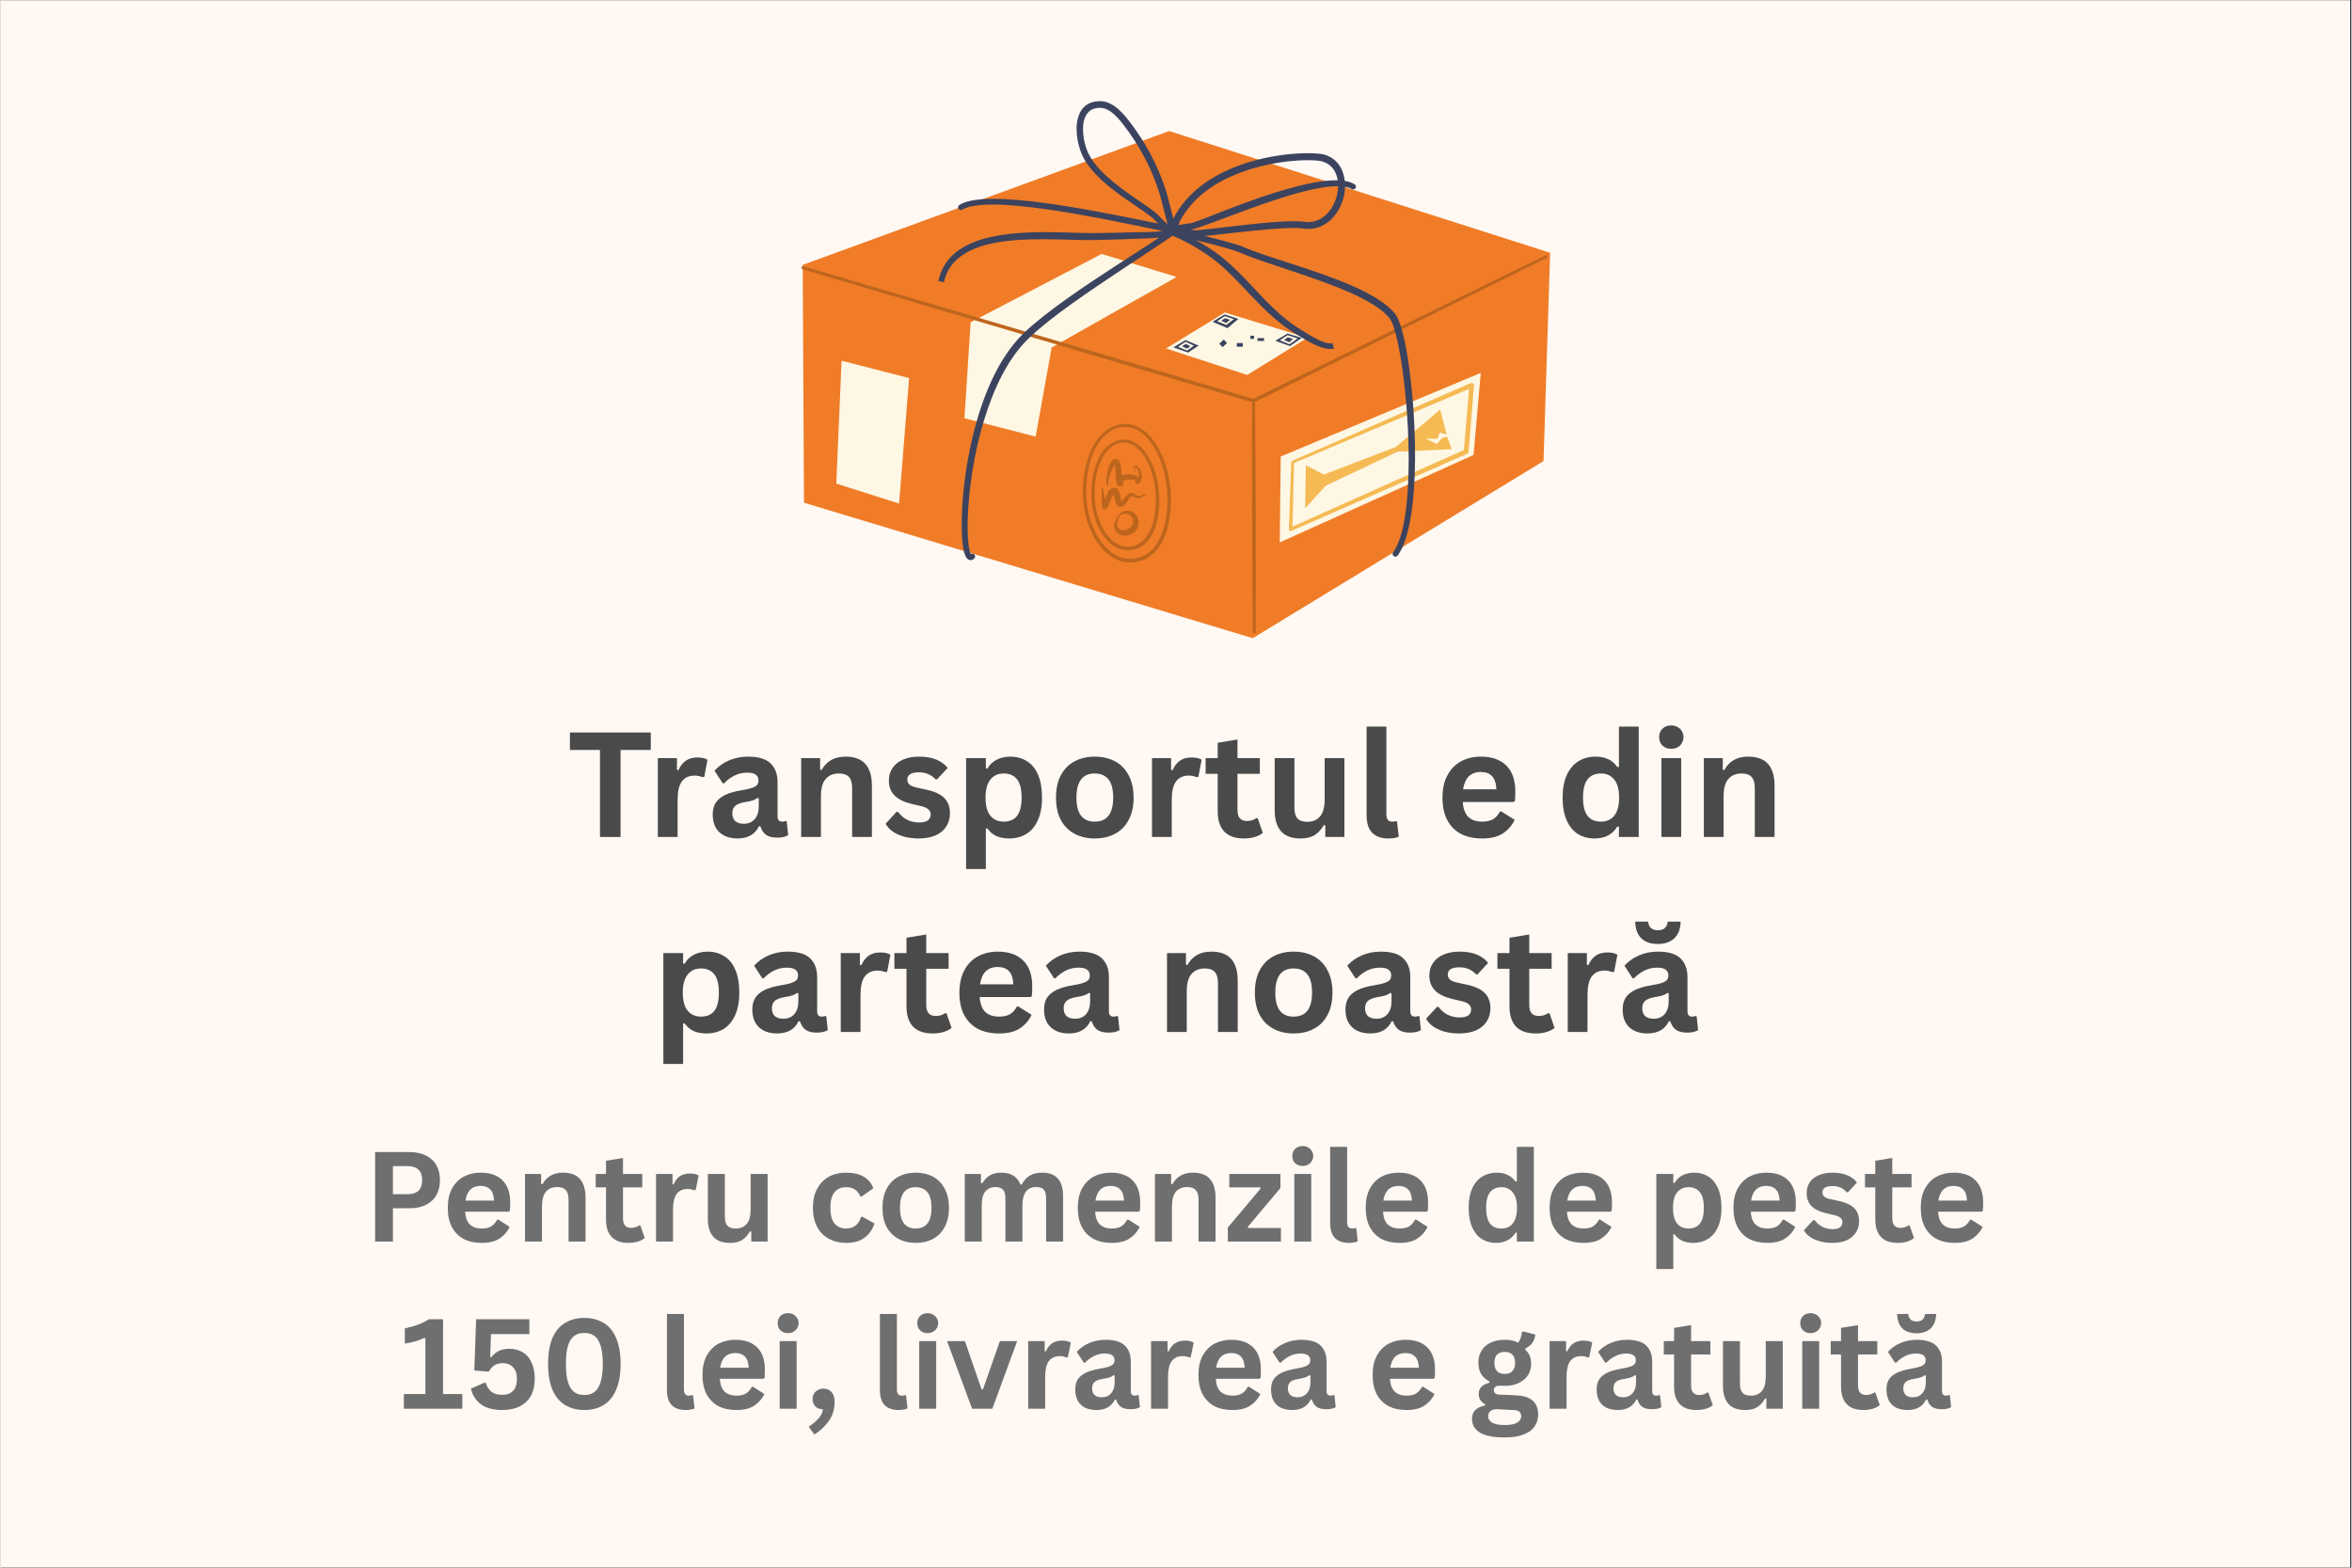
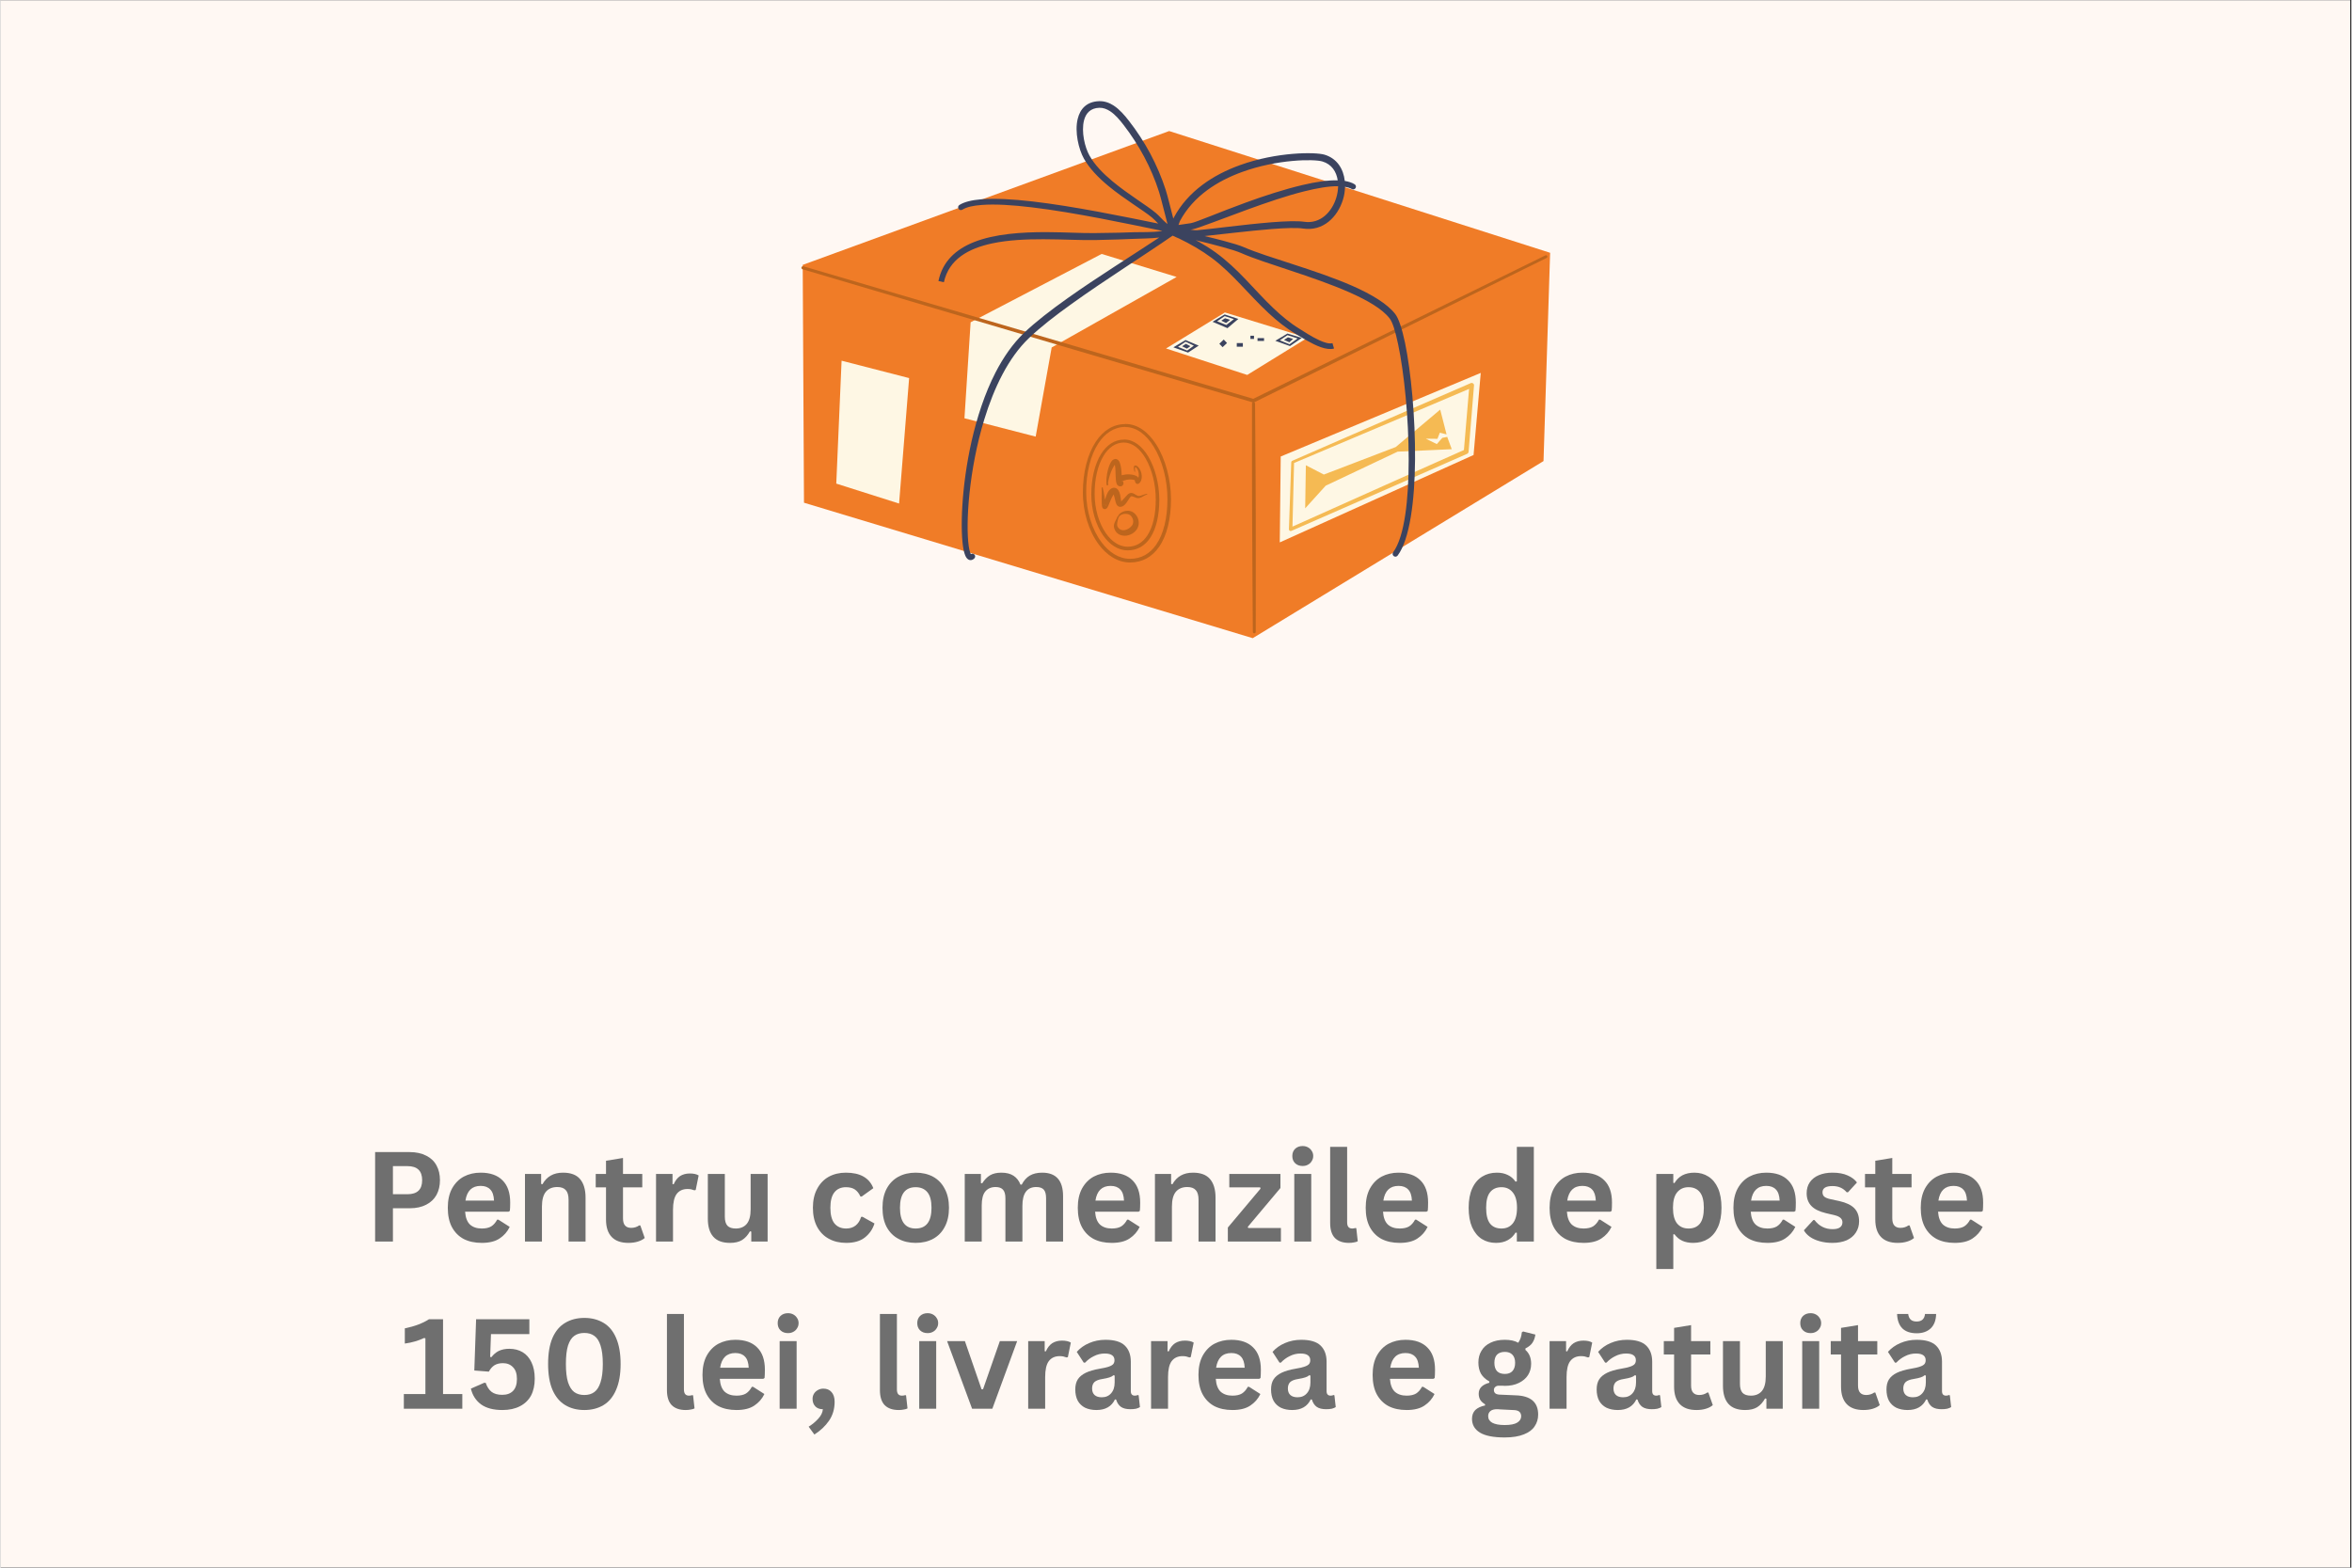
<svg xmlns="http://www.w3.org/2000/svg" width="300" zoomAndPan="magnify" viewBox="0 0 224.88 150" height="200" preserveAspectRatio="xMidYMid meet" version="1.0">
  <rect x="0" y="0" width="224.88" height="150" fill="#333333" stroke="none" />
  <defs>
    <g />
    <clipPath id="c950ffc38a">
      <path d="M 0 0.039 L 224.762 0.039 L 224.762 149.961 L 0 149.961 Z M 0 0.039 " clip-rule="nonzero" />
    </clipPath>
    <clipPath id="6c45208707">
      <path d="M 76.605 12 L 148.234 12 L 148.234 61.062 L 76.605 61.062 Z M 76.605 12 " clip-rule="nonzero" />
    </clipPath>
    <clipPath id="da359557ec">
      <path d="M 76.605 24 L 148 24 L 148 60.699 L 76.605 60.699 Z M 76.605 24 " clip-rule="nonzero" />
    </clipPath>
    <clipPath id="cb7dcd1231">
      <path d="M 89 9.645 L 136 9.645 L 136 54 L 89 54 Z M 89 9.645 " clip-rule="nonzero" />
    </clipPath>
    <clipPath id="848701594f">
-       <rect x="0" width="118" y="0" height="40" />
-     </clipPath>
+       </clipPath>
    <clipPath id="ae3bdcccfb">
      <rect x="0" width="158" y="0" height="34" />
    </clipPath>
  </defs>
  <g clip-path="url(#c950ffc38a)">
    <path fill="#ffffff" d="M 0 0.039 L 224.879 0.039 L 224.879 149.961 L 0 149.961 Z M 0 0.039 " fill-opacity="1" fill-rule="nonzero" />
    <path fill="#fff8f3" d="M 0 0.039 L 224.879 0.039 L 224.879 149.961 L 0 149.961 Z M 0 0.039 " fill-opacity="1" fill-rule="nonzero" />
  </g>
  <g clip-path="url(#6c45208707)">
    <path fill="#f07c27" d="M 76.852 48.102 L 76.73 25.344 L 111.785 12.539 L 148.23 24.188 L 147.598 44.117 L 119.781 61.062 L 76.852 48.102 " fill-opacity="1" fill-rule="evenodd" />
  </g>
  <path fill="#fef7e4" d="M 80.449 34.512 L 79.941 46.273 L 85.949 48.18 L 86.91 36.176 Z M 92.793 30.836 L 105.328 24.297 L 112.5 26.5 L 100.547 33.246 L 99.016 41.777 L 92.203 40.02 L 92.793 30.836 " fill-opacity="1" fill-rule="evenodd" />
  <path fill="#fef7e4" d="M 117.117 29.898 L 111.488 33.344 L 119.254 35.875 L 125.012 32.324 Z M 141.594 35.68 L 140.906 43.535 L 122.367 51.898 L 122.457 43.68 L 141.594 35.68 " fill-opacity="1" fill-rule="evenodd" />
  <path fill="#f5ba53" d="M 133.461 42.773 L 137.715 39.191 L 138.324 41.566 L 137.68 41.402 L 137.449 41.988 L 136.336 41.973 L 137.391 42.492 L 137.918 41.895 L 138.387 41.805 L 138.82 42.98 L 133.641 43.215 L 126.758 46.473 L 124.797 48.641 L 124.863 44.516 L 126.582 45.406 Z M 139.984 43.059 C 139.371 43.332 136.547 44.59 133.398 45.992 C 129.312 47.82 124.676 49.898 123.582 50.387 L 123.734 44.301 C 124.441 44 129.52 41.859 133.953 39.98 C 136.898 38.734 139.562 37.602 140.477 37.211 Z M 140.859 36.684 C 140.793 36.637 140.711 36.629 140.641 36.656 C 140.641 36.656 137.438 38.043 133.801 39.625 C 129.043 41.695 123.551 44.094 123.551 44.094 L 123.551 44.09 C 123.504 44.113 123.477 44.156 123.473 44.207 L 123.465 44.207 L 123.242 50.641 C 123.242 50.699 123.27 50.75 123.316 50.781 C 123.363 50.816 123.422 50.82 123.477 50.797 C 123.477 50.797 128.887 48.434 133.566 46.379 C 137.145 44.809 140.293 43.422 140.293 43.422 C 140.371 43.387 140.418 43.312 140.43 43.23 L 140.949 36.879 C 140.957 36.805 140.922 36.727 140.859 36.684 " fill-opacity="1" fill-rule="evenodd" />
  <g clip-path="url(#da359557ec)">
    <path fill="#bd651d" d="M 108.281 49.594 C 108.203 49.43 108.094 49.285 107.926 49.219 C 107.73 49.141 107.449 49.141 107.234 49.242 C 107.078 49.312 106.961 49.43 106.918 49.598 C 106.918 49.605 106.914 49.609 106.91 49.617 C 106.871 49.816 106.797 50.016 106.809 50.215 C 106.812 50.332 106.863 50.441 106.977 50.559 C 107.055 50.648 107.152 50.688 107.254 50.715 C 107.414 50.758 107.582 50.723 107.746 50.656 C 107.883 50.602 108.004 50.52 108.109 50.418 C 108.207 50.324 108.293 50.219 108.32 50.094 C 108.367 49.934 108.348 49.75 108.281 49.594 Z M 108.688 49.371 C 108.844 49.617 108.902 49.922 108.867 50.199 C 108.828 50.441 108.711 50.664 108.531 50.844 C 108.367 51.008 108.156 51.133 107.934 51.199 C 107.801 51.242 107.66 51.266 107.523 51.262 C 107.176 51.254 106.852 51.125 106.648 50.809 C 106.512 50.578 106.473 50.383 106.512 50.191 C 106.562 49.934 106.738 49.707 106.828 49.453 C 106.832 49.426 106.859 49.406 106.883 49.406 C 106.949 49.234 107.09 49.102 107.266 49.008 C 107.504 48.879 107.793 48.844 108.023 48.887 C 108.305 48.941 108.531 49.133 108.688 49.371 Z M 107.281 46.051 L 107.285 46.051 L 107.285 46.039 L 107.277 46.039 L 107.281 46.043 C 107.281 46.047 107.281 46.047 107.281 46.051 Z M 105.832 46.355 C 105.84 46.359 105.844 46.348 105.844 46.332 C 105.828 46.336 105.812 46.348 105.832 46.355 Z M 107.277 46.039 C 107.258 46.055 107.254 46.07 107.27 46.086 C 107.277 46.09 107.281 46.074 107.285 46.062 C 107.285 46.062 107.285 46.059 107.285 46.051 C 107.289 46.059 107.301 46.062 107.312 46.055 C 107.336 46.051 107.336 46.035 107.32 46.023 C 107.305 46.027 107.297 46.031 107.285 46.039 C 107.285 46.027 107.285 46.012 107.285 46 L 107.273 45.992 C 107.273 46.012 107.273 46.027 107.277 46.039 Z M 105.777 46.262 C 105.762 46.066 105.793 45.719 105.797 45.695 C 105.824 45.43 105.871 45.156 105.945 44.891 C 105.996 44.707 106.059 44.527 106.141 44.359 C 106.184 44.266 106.254 44.145 106.34 44.055 C 106.398 43.996 106.469 43.961 106.543 43.934 C 106.699 43.883 106.828 43.938 106.93 44.043 C 107.043 44.16 107.105 44.395 107.133 44.5 C 107.168 44.641 107.188 44.785 107.207 44.93 C 107.227 45.109 107.234 45.297 107.246 45.477 C 107.281 45.469 107.312 45.461 107.344 45.449 C 107.551 45.398 107.781 45.375 108.008 45.391 C 108.234 45.402 108.461 45.453 108.656 45.543 C 108.742 45.582 108.805 45.645 108.844 45.723 C 108.883 45.605 108.887 45.461 108.875 45.32 C 108.844 45.066 108.754 44.816 108.594 44.711 C 108.57 44.691 108.562 44.672 108.551 44.684 C 108.535 44.699 108.531 44.719 108.523 44.742 C 108.496 44.863 108.52 45.055 108.531 45.102 C 108.535 45.121 108.523 45.141 108.508 45.145 C 108.488 45.148 108.473 45.141 108.465 45.121 C 108.441 45.059 108.375 44.781 108.414 44.648 C 108.449 44.547 108.523 44.496 108.676 44.574 C 108.887 44.684 109.051 44.969 109.129 45.273 C 109.211 45.602 109.164 45.949 109.004 46.152 C 108.793 46.41 108.637 46.285 108.574 46.203 C 108.547 46.168 108.527 46.098 108.508 46.012 C 108.504 45.992 108.492 45.957 108.484 45.934 C 108.332 45.887 108.164 45.871 107.996 45.875 C 107.824 45.879 107.652 45.914 107.496 45.969 C 107.461 45.98 107.391 45.996 107.336 46.016 C 107.348 46.039 107.363 46.059 107.371 46.066 C 107.395 46.109 107.406 46.145 107.41 46.172 C 107.438 46.277 107.398 46.355 107.359 46.418 C 107.312 46.477 107.23 46.562 107.047 46.531 C 106.945 46.516 106.848 46.449 106.785 46.332 C 106.723 46.215 106.695 45.992 106.691 45.93 C 106.656 45.613 106.66 45.293 106.645 44.973 C 106.637 44.852 106.633 44.727 106.609 44.602 C 106.609 44.57 106.602 44.523 106.59 44.469 C 106.562 44.504 106.539 44.539 106.516 44.57 C 106.406 44.746 106.312 44.934 106.234 45.125 C 106.152 45.332 106.09 45.535 106.031 45.742 C 106.027 45.766 105.957 46.035 105.934 46.215 C 105.953 46.23 105.961 46.254 105.953 46.277 C 105.949 46.293 105.957 46.371 105.949 46.398 C 105.938 46.441 105.902 46.449 105.879 46.449 C 105.855 46.453 105.836 46.438 105.82 46.422 C 105.797 46.402 105.785 46.344 105.777 46.262 Z M 107.188 48 C 107.195 48.02 107.199 48.031 107.219 48.023 C 107.234 48.016 107.215 48.008 107.188 48 Z M 106.539 47.258 C 106.531 47.246 106.523 47.25 106.512 47.266 L 106.516 47.266 C 106.523 47.262 106.543 47.266 106.539 47.258 Z M 106.441 47.246 C 106.434 47.238 106.43 47.234 106.422 47.238 C 106.418 47.242 106.43 47.242 106.43 47.246 Z M 105.723 48.297 C 105.73 48.344 105.75 48.379 105.777 48.363 C 105.828 48.34 105.781 48.316 105.723 48.297 Z M 105.551 48.293 C 105.547 48.293 105.539 48.297 105.539 48.301 C 105.527 48.305 105.48 48.316 105.496 48.328 C 105.52 48.34 105.539 48.324 105.551 48.293 Z M 109.062 47.43 C 109.262 47.375 109.449 47.266 109.66 47.258 C 109.676 47.254 109.695 47.27 109.695 47.285 C 109.699 47.305 109.684 47.32 109.668 47.324 C 109.465 47.363 109.309 47.504 109.121 47.586 C 109.035 47.629 108.941 47.656 108.84 47.664 C 108.648 47.68 108.438 47.531 108.242 47.488 C 108.203 47.48 108.164 47.48 108.125 47.508 C 108.035 47.57 107.953 47.727 107.852 47.879 C 107.742 48.055 107.617 48.227 107.488 48.34 C 107.359 48.453 107.215 48.5 107.07 48.492 C 106.965 48.484 106.879 48.43 106.809 48.352 C 106.734 48.262 106.691 48.113 106.66 48.027 C 106.633 47.926 106.586 47.664 106.516 47.434 C 106.504 47.395 106.488 47.355 106.469 47.32 C 106.465 47.328 106.461 47.332 106.457 47.34 C 106.406 47.41 106.355 47.5 106.309 47.594 C 106.184 47.84 106.09 48.113 106.031 48.234 C 106.012 48.277 105.945 48.465 105.879 48.562 C 105.805 48.66 105.719 48.711 105.652 48.715 C 105.57 48.715 105.48 48.695 105.422 48.605 C 105.398 48.562 105.371 48.504 105.359 48.434 C 105.34 48.328 105.34 48.195 105.34 48.176 C 105.328 48.02 105.328 47.863 105.328 47.707 C 105.328 47.48 105.336 47.25 105.336 47.023 C 105.34 46.98 105.316 46.836 105.324 46.742 C 105.328 46.695 105.336 46.66 105.352 46.645 C 105.367 46.621 105.402 46.613 105.426 46.633 C 105.449 46.648 105.457 46.684 105.438 46.707 L 105.512 47.008 C 105.559 47.27 105.598 47.527 105.645 47.793 L 105.648 47.816 C 105.715 47.594 105.809 47.297 105.934 47.078 C 106.074 46.828 106.277 46.684 106.469 46.668 C 106.648 46.656 106.809 46.734 106.926 46.91 C 107 47.023 107.059 47.176 107.098 47.348 C 107.148 47.562 107.164 47.797 107.184 47.891 C 107.188 47.906 107.184 47.941 107.188 47.973 C 107.215 47.961 107.242 47.93 107.273 47.902 C 107.516 47.68 107.758 47.316 107.957 47.215 C 108.082 47.152 108.203 47.152 108.332 47.199 C 108.426 47.234 108.52 47.297 108.613 47.355 C 108.688 47.398 108.762 47.445 108.84 47.457 C 108.918 47.461 108.992 47.449 109.062 47.43 Z M 110.504 47.797 C 110.508 46.367 110.141 44.898 109.52 43.844 C 108.996 42.953 108.297 42.352 107.477 42.348 L 107.477 42.34 C 106.648 42.34 105.984 42.832 105.512 43.609 C 104.949 44.527 104.648 45.848 104.656 47.27 C 104.66 48.707 105.07 50.07 105.738 51.027 C 106.285 51.809 107.008 52.312 107.816 52.312 C 108.625 52.312 109.258 51.91 109.703 51.23 C 110.234 50.418 110.504 49.219 110.504 47.797 Z M 109.789 43.68 C 110.445 44.781 110.836 46.309 110.844 47.797 C 110.844 49.297 110.555 50.562 109.996 51.426 C 109.484 52.211 108.754 52.66 107.816 52.66 C 106.902 52.66 106.074 52.109 105.457 51.219 C 104.766 50.215 104.332 48.781 104.336 47.27 C 104.344 45.781 104.672 44.41 105.262 43.453 C 105.797 42.59 106.551 42.059 107.477 42.062 L 107.477 42.055 C 108.391 42.051 109.199 42.691 109.789 43.68 Z M 111.621 47.75 C 111.625 45.93 111.133 44.055 110.293 42.715 C 109.602 41.605 108.676 40.863 107.594 40.859 L 107.594 40.848 C 106.516 40.852 105.641 41.457 105.008 42.426 C 104.25 43.586 103.844 45.266 103.848 47.086 C 103.852 48.922 104.406 50.664 105.305 51.871 C 106.031 52.848 106.98 53.469 108.043 53.469 C 109.109 53.469 109.945 52.977 110.535 52.129 C 111.254 51.098 111.621 49.566 111.621 47.75 Z M 110.562 42.551 C 111.434 43.93 111.953 45.863 111.961 47.75 C 111.961 49.648 111.574 51.25 110.82 52.328 C 110.164 53.273 109.234 53.82 108.043 53.82 C 106.879 53.816 105.82 53.148 105.031 52.07 C 104.102 50.812 103.527 48.996 103.531 47.086 C 103.535 45.203 103.973 43.465 104.766 42.266 C 105.457 41.215 106.418 40.574 107.594 40.578 L 107.594 40.566 C 108.77 40.562 109.801 41.344 110.562 42.551 Z M 147.895 24.68 L 119.926 38.492 C 119.969 38.516 120.004 38.559 120.004 38.609 C 120.004 38.609 120.027 41.492 120.051 45.168 C 120.059 46.547 120.066 48.043 120.07 49.535 C 120.078 55 120.066 60.465 120.066 60.465 C 120.066 60.535 120.004 60.598 119.93 60.598 C 119.855 60.598 119.793 60.539 119.793 60.465 C 119.793 60.465 119.746 55 119.723 49.535 C 119.711 48.043 119.711 46.551 119.711 45.168 C 119.707 41.492 119.711 38.613 119.711 38.613 C 119.711 38.559 119.742 38.523 119.781 38.5 C 119.344 38.371 111.465 36.051 102.559 33.418 C 90.562 29.871 76.711 25.762 76.711 25.762 C 76.637 25.738 76.59 25.656 76.613 25.578 C 76.637 25.504 76.719 25.457 76.793 25.48 C 76.793 25.48 90.656 29.551 102.66 33.086 C 111.348 35.648 119.059 37.93 119.832 38.16 L 147.773 24.438 C 147.84 24.402 147.922 24.43 147.957 24.496 C 147.988 24.566 147.961 24.648 147.895 24.68 " fill-opacity="1" fill-rule="evenodd" />
  </g>
  <g clip-path="url(#cb7dcd1231)">
    <path fill="#3b435f" d="M 120.238 32.352 L 120.863 32.352 L 120.863 32.621 L 120.238 32.621 Z M 119.559 32.125 L 119.902 32.125 L 119.902 32.43 L 119.559 32.43 Z M 118.254 32.828 L 118.836 32.828 L 118.836 33.172 L 118.254 33.172 Z M 117.008 32.488 L 117.32 32.82 L 116.898 33.219 L 116.586 32.891 Z M 122.77 32.527 L 123.148 32.277 L 123.641 32.426 L 123.289 32.75 Z M 117.617 30.602 L 117.23 30.91 L 116.773 30.684 L 117.129 30.449 Z M 113.023 33.133 L 113.387 32.898 L 113.816 33.125 L 113.484 33.359 Z M 124.078 32.383 L 123.301 32.941 L 122.375 32.562 L 123.105 32.07 Z M 121.941 32.609 L 123.344 33.113 L 124.473 32.332 L 123.102 31.914 Z M 117.254 31.094 L 116.375 30.742 L 117.102 30.246 L 117.977 30.535 Z M 117.098 30.086 L 115.938 30.789 L 117.363 31.398 L 118.406 30.516 Z M 114.148 33.074 L 113.512 33.543 L 112.629 33.188 L 113.359 32.695 Z M 112.191 33.234 L 113.594 33.734 L 114.613 33.07 L 113.352 32.535 Z M 110.512 20.379 C 109.652 19.656 107.895 18.621 106.359 17.344 C 105.469 16.602 104.656 15.777 104.16 14.879 C 103.719 14.094 103.363 12.609 103.641 11.516 C 103.812 10.848 104.246 10.34 105.105 10.312 C 105.484 10.301 105.824 10.438 106.137 10.641 C 106.645 10.977 107.066 11.492 107.414 11.938 C 108.152 12.891 108.82 13.922 109.398 15.004 C 109.973 16.086 110.453 17.215 110.82 18.367 C 111.027 19.02 111.391 20.578 111.629 21.434 C 111.586 21.406 111.551 21.371 111.508 21.34 C 111.164 21.055 110.844 20.656 110.512 20.379 Z M 118.781 16.449 C 122.148 15.23 125.625 15.207 126.445 15.449 C 127.332 15.711 127.785 16.422 127.91 17.254 C 126.98 17.23 125.82 17.402 124.559 17.699 C 122.809 18.109 120.867 18.742 119.117 19.383 C 116.551 20.316 114.402 21.258 113.871 21.352 L 112.676 21.527 C 112.746 21.34 112.805 21.168 112.816 21.148 C 114.105 18.746 116.418 17.301 118.781 16.449 Z M 127.773 18.914 C 127.363 20.27 126.254 21.453 124.695 21.219 C 124.062 21.125 122.898 21.164 121.559 21.27 C 118.961 21.48 115.684 21.93 114.445 22.031 C 114.332 22.039 114.113 22.02 113.824 21.973 C 113.875 21.969 113.922 21.961 113.973 21.953 C 114.516 21.863 116.734 20.977 119.352 20.023 C 121.082 19.398 122.984 18.738 124.703 18.309 C 125.93 18.004 127.055 17.805 127.949 17.816 C 127.941 18.18 127.883 18.555 127.773 18.914 Z M 134.352 32.812 C 134.066 31.445 133.734 30.457 133.414 30.047 C 132.648 29.062 131.152 28.168 129.355 27.371 C 125.836 25.82 121.156 24.625 118.945 23.656 C 118.547 23.48 117.844 23.27 117.023 23.051 C 116.445 22.895 115.805 22.738 115.172 22.586 C 116.691 22.43 119.395 22.09 121.609 21.914 C 122.887 21.816 123.996 21.773 124.598 21.867 C 126.508 22.16 127.902 20.762 128.41 19.109 C 128.539 18.707 128.598 18.285 128.609 17.875 C 128.855 17.918 129.078 17.984 129.254 18.086 C 129.383 18.164 129.543 18.121 129.617 17.992 C 129.695 17.867 129.652 17.703 129.523 17.629 C 129.273 17.473 128.953 17.375 128.586 17.312 C 128.461 16.164 127.848 15.156 126.637 14.797 C 125.773 14.543 122.098 14.516 118.547 15.805 C 116.035 16.711 113.586 18.273 112.223 20.832 C 112.219 20.836 112.207 20.871 112.184 20.922 C 111.949 20.035 111.641 18.742 111.453 18.164 C 111.07 16.977 110.57 15.812 109.977 14.695 C 109.379 13.582 108.688 12.52 107.922 11.543 C 107.535 11.047 107.055 10.477 106.484 10.105 C 106.066 9.832 105.598 9.664 105.086 9.68 C 103.883 9.723 103.27 10.426 103.039 11.363 C 102.727 12.602 103.129 14.281 103.629 15.176 C 104.164 16.129 105.027 17.012 105.98 17.801 C 107.52 19.07 109.285 20.102 110.148 20.816 C 110.348 20.984 110.539 21.188 110.738 21.391 C 107.461 20.727 102.684 19.734 98.688 19.273 C 96.824 19.059 95.125 18.965 93.828 19.066 C 92.91 19.141 92.188 19.316 91.723 19.609 C 91.594 19.688 91.559 19.852 91.637 19.977 C 91.711 20.102 91.875 20.141 92.004 20.062 C 92.414 19.805 93.059 19.668 93.871 19.609 C 95.137 19.512 96.797 19.617 98.625 19.836 C 102.809 20.332 107.859 21.426 111.125 22.09 C 111.094 22.098 111.062 22.105 111.031 22.113 C 110.137 22.246 109.16 22.195 108.449 22.219 C 107.957 22.242 107.457 22.254 106.961 22.266 C 106.219 22.277 105.473 22.289 104.727 22.301 C 103.527 22.324 101.863 22.219 100.09 22.211 C 97.695 22.203 95.098 22.371 93.102 23.168 C 91.383 23.855 90.102 25.008 89.715 26.891 L 90.234 27.004 C 90.723 24.797 92.594 23.77 94.867 23.285 C 96.402 22.961 98.121 22.887 99.754 22.891 C 101.66 22.895 103.461 23 104.742 22.969 C 105.488 22.953 106.234 22.934 106.98 22.91 C 107.48 22.895 107.98 22.875 108.477 22.852 C 109.133 22.816 110.004 22.832 110.836 22.727 C 108.285 24.422 104.945 26.492 102.078 28.527 C 100.465 29.672 99 30.805 97.91 31.844 C 96.836 32.875 95.926 34.18 95.172 35.645 C 94.145 37.645 93.402 39.945 92.887 42.207 C 91.895 46.59 91.777 50.84 92.113 52.57 C 92.18 52.906 92.266 53.156 92.359 53.312 C 92.457 53.469 92.578 53.555 92.691 53.582 C 92.828 53.617 92.988 53.586 93.145 53.434 C 93.25 53.336 93.258 53.164 93.152 53.059 C 93.062 52.965 92.922 52.953 92.816 53.02 C 92.797 52.977 92.766 52.922 92.75 52.871 C 92.695 52.719 92.648 52.508 92.613 52.254 C 92.301 50.109 92.625 44.957 94.094 40.152 C 95.02 37.125 96.395 34.23 98.383 32.34 C 99.449 31.316 100.887 30.199 102.465 29.07 C 105.691 26.75 109.508 24.367 112.117 22.547 C 112.309 22.652 112.66 22.785 112.719 22.816 C 113.266 23.078 113.805 23.363 114.332 23.672 C 114.852 23.977 115.355 24.309 115.848 24.672 C 116.863 25.426 117.75 26.312 118.613 27.215 C 119.496 28.137 120.355 29.082 121.293 29.953 C 122.102 30.707 122.961 31.398 123.945 31.98 C 124.418 32.254 125.414 32.914 126.297 33.219 C 126.77 33.387 127.219 33.449 127.559 33.348 L 127.406 32.832 C 127.078 32.926 126.625 32.77 126.156 32.559 C 125.41 32.223 124.645 31.699 124.254 31.461 C 123.324 30.891 122.512 30.207 121.746 29.477 C 120.824 28.602 119.984 27.652 119.105 26.738 C 118.215 25.809 117.285 24.918 116.227 24.152 C 115.715 23.785 115.184 23.449 114.637 23.141 C 114.535 23.086 114.426 23.039 114.324 22.98 C 115.168 23.184 116.074 23.41 116.867 23.629 C 117.648 23.844 118.316 24.051 118.699 24.223 C 120.902 25.199 125.566 26.434 129.078 27.992 C 130.75 28.738 132.164 29.547 132.875 30.465 C 133.164 30.832 133.434 31.727 133.691 32.949 C 134.266 35.676 134.699 39.977 134.699 43.961 C 134.699 47.797 134.312 51.34 133.215 52.84 C 133.129 52.957 133.152 53.125 133.27 53.211 C 133.391 53.301 133.559 53.273 133.645 53.156 C 134.797 51.609 135.281 47.941 135.309 43.961 C 135.336 39.93 134.922 35.574 134.352 32.812 " fill-opacity="1" fill-rule="evenodd" />
  </g>
  <g transform="matrix(1, 0, 0, 1, 53, 64)">
    <g clip-path="url(#848701594f)">
      <g fill="#4a4a4a" fill-opacity="1">
        <g transform="translate(1.179, 16.085)">
          <g>
            <path d="M 8.016 -10 L 8.016 -8.328 L 5.125 -8.328 L 5.125 0 L 3.156 0 L 3.156 -8.328 L 0.281 -8.328 L 0.281 -10 Z M 8.016 -10 " />
          </g>
        </g>
      </g>
      <g fill="#4a4a4a" fill-opacity="1">
        <g transform="translate(8.777, 16.085)">
          <g>
            <path d="M 1.094 0 L 1.094 -7.547 L 2.922 -7.547 L 2.922 -6.422 L 3.062 -6.391 C 3.25 -6.805 3.488 -7.113 3.781 -7.312 C 4.082 -7.508 4.445 -7.609 4.875 -7.609 C 5.301 -7.609 5.625 -7.535 5.844 -7.391 L 5.531 -5.75 L 5.375 -5.734 C 5.258 -5.773 5.145 -5.805 5.031 -5.828 C 4.914 -5.859 4.773 -5.875 4.609 -5.875 C 4.078 -5.875 3.672 -5.688 3.391 -5.312 C 3.117 -4.945 2.984 -4.352 2.984 -3.531 L 2.984 0 Z M 1.094 0 " />
          </g>
        </g>
      </g>
      <g fill="#4a4a4a" fill-opacity="1">
        <g transform="translate(14.543, 16.085)">
          <g>
            <path d="M 2.938 0.141 C 2.457 0.141 2.039 0.051 1.688 -0.125 C 1.332 -0.301 1.055 -0.562 0.859 -0.906 C 0.672 -1.25 0.578 -1.66 0.578 -2.141 C 0.578 -2.586 0.672 -2.961 0.859 -3.266 C 1.055 -3.566 1.352 -3.816 1.75 -4.016 C 2.156 -4.211 2.68 -4.363 3.328 -4.469 C 3.773 -4.539 4.113 -4.617 4.344 -4.703 C 4.582 -4.785 4.742 -4.879 4.828 -4.984 C 4.91 -5.098 4.953 -5.242 4.953 -5.422 C 4.953 -5.66 4.863 -5.844 4.688 -5.969 C 4.52 -6.094 4.242 -6.156 3.859 -6.156 C 3.441 -6.156 3.039 -6.062 2.656 -5.875 C 2.281 -5.688 1.953 -5.441 1.672 -5.141 L 1.531 -5.141 L 0.75 -6.344 C 1.125 -6.758 1.586 -7.086 2.141 -7.328 C 2.691 -7.566 3.297 -7.688 3.953 -7.688 C 4.953 -7.688 5.672 -7.473 6.109 -7.047 C 6.555 -6.617 6.781 -6.02 6.781 -5.25 L 6.781 -1.969 C 6.781 -1.633 6.93 -1.469 7.234 -1.469 C 7.348 -1.469 7.457 -1.488 7.562 -1.531 L 7.656 -1.5 L 7.797 -0.172 C 7.691 -0.109 7.547 -0.051 7.359 0 C 7.172 0.039 6.969 0.062 6.75 0.062 C 6.301 0.062 5.945 -0.023 5.688 -0.203 C 5.438 -0.379 5.254 -0.648 5.141 -1.016 L 5 -1.031 C 4.633 -0.25 3.945 0.141 2.938 0.141 Z M 3.547 -1.266 C 3.984 -1.266 4.332 -1.41 4.594 -1.703 C 4.852 -2.004 4.984 -2.414 4.984 -2.938 L 4.984 -3.703 L 4.859 -3.734 C 4.742 -3.641 4.594 -3.562 4.406 -3.5 C 4.219 -3.438 3.953 -3.379 3.609 -3.328 C 3.203 -3.254 2.906 -3.133 2.719 -2.969 C 2.539 -2.801 2.453 -2.566 2.453 -2.266 C 2.453 -1.941 2.547 -1.691 2.734 -1.516 C 2.93 -1.348 3.203 -1.266 3.547 -1.266 Z M 3.547 -1.266 " />
          </g>
        </g>
        <g transform="translate(22.489, 16.085)">
          <g>
            <path d="M 1.094 0 L 1.094 -7.547 L 2.906 -7.547 L 2.906 -6.438 L 3.047 -6.406 C 3.516 -7.258 4.273 -7.688 5.328 -7.688 C 6.203 -7.688 6.844 -7.445 7.25 -6.969 C 7.656 -6.5 7.859 -5.812 7.859 -4.906 L 7.859 0 L 5.969 0 L 5.969 -4.672 C 5.969 -5.172 5.863 -5.531 5.656 -5.75 C 5.457 -5.969 5.141 -6.078 4.703 -6.078 C 4.16 -6.078 3.738 -5.898 3.438 -5.547 C 3.133 -5.203 2.984 -4.656 2.984 -3.906 L 2.984 0 Z M 1.094 0 " />
          </g>
        </g>
        <g transform="translate(31.316, 16.085)">
          <g>
            <path d="M 3.531 0.141 C 3.008 0.141 2.535 0.082 2.109 -0.031 C 1.68 -0.156 1.316 -0.32 1.016 -0.531 C 0.711 -0.75 0.488 -0.992 0.344 -1.266 L 1.391 -2.406 L 1.531 -2.406 C 1.789 -2.062 2.086 -1.805 2.422 -1.641 C 2.766 -1.473 3.141 -1.391 3.547 -1.391 C 3.91 -1.391 4.188 -1.453 4.375 -1.578 C 4.562 -1.711 4.656 -1.906 4.656 -2.156 C 4.656 -2.344 4.586 -2.5 4.453 -2.625 C 4.316 -2.758 4.098 -2.863 3.797 -2.938 L 2.797 -3.172 C 2.055 -3.359 1.516 -3.633 1.172 -4 C 0.828 -4.363 0.656 -4.828 0.656 -5.391 C 0.656 -5.859 0.773 -6.266 1.016 -6.609 C 1.254 -6.961 1.586 -7.227 2.016 -7.406 C 2.453 -7.594 2.961 -7.688 3.547 -7.688 C 4.223 -7.688 4.785 -7.586 5.234 -7.391 C 5.68 -7.191 6.031 -6.93 6.281 -6.609 L 5.266 -5.516 L 5.125 -5.516 C 4.914 -5.742 4.68 -5.91 4.422 -6.016 C 4.16 -6.129 3.867 -6.188 3.547 -6.188 C 2.797 -6.188 2.422 -5.957 2.422 -5.5 C 2.422 -5.301 2.488 -5.141 2.625 -5.016 C 2.77 -4.891 3.016 -4.789 3.359 -4.719 L 4.297 -4.516 C 5.055 -4.348 5.613 -4.082 5.969 -3.719 C 6.32 -3.352 6.5 -2.867 6.5 -2.266 C 6.5 -1.785 6.379 -1.363 6.141 -1 C 5.91 -0.633 5.57 -0.352 5.125 -0.156 C 4.676 0.039 4.145 0.141 3.531 0.141 Z M 3.531 0.141 " />
          </g>
        </g>
        <g transform="translate(38.265, 16.085)">
          <g>
            <path d="M 1.094 3.062 L 1.094 -7.547 L 2.984 -7.547 L 2.984 -6.562 L 3.125 -6.531 C 3.344 -6.914 3.641 -7.203 4.016 -7.391 C 4.391 -7.586 4.828 -7.688 5.328 -7.688 C 5.93 -7.688 6.461 -7.539 6.922 -7.25 C 7.379 -6.969 7.734 -6.531 7.984 -5.938 C 8.234 -5.352 8.359 -4.629 8.359 -3.766 C 8.359 -2.898 8.223 -2.176 7.953 -1.594 C 7.691 -1.008 7.32 -0.57 6.844 -0.281 C 6.375 0 5.828 0.141 5.203 0.141 C 4.734 0.141 4.328 0.062 3.984 -0.094 C 3.648 -0.25 3.363 -0.492 3.125 -0.828 L 2.984 -0.797 L 2.984 3.062 Z M 4.688 -1.469 C 5.25 -1.469 5.676 -1.648 5.969 -2.016 C 6.258 -2.391 6.406 -2.973 6.406 -3.766 C 6.406 -4.566 6.258 -5.148 5.969 -5.516 C 5.676 -5.891 5.25 -6.078 4.688 -6.078 C 4.156 -6.078 3.734 -5.883 3.422 -5.5 C 3.109 -5.113 2.953 -4.535 2.953 -3.766 C 2.953 -2.992 3.109 -2.414 3.422 -2.031 C 3.734 -1.656 4.156 -1.469 4.688 -1.469 Z M 4.688 -1.469 " />
          </g>
        </g>
        <g transform="translate(47.29, 16.085)">
          <g>
            <path d="M 4.375 0.141 C 3.645 0.141 3 -0.008 2.438 -0.312 C 1.875 -0.613 1.438 -1.055 1.125 -1.641 C 0.82 -2.223 0.672 -2.93 0.672 -3.766 C 0.672 -4.598 0.82 -5.305 1.125 -5.891 C 1.438 -6.484 1.875 -6.93 2.438 -7.234 C 3 -7.535 3.645 -7.688 4.375 -7.688 C 5.113 -7.688 5.766 -7.535 6.328 -7.234 C 6.891 -6.93 7.32 -6.484 7.625 -5.891 C 7.938 -5.305 8.094 -4.598 8.094 -3.766 C 8.094 -2.93 7.938 -2.223 7.625 -1.641 C 7.32 -1.055 6.891 -0.613 6.328 -0.312 C 5.766 -0.008 5.113 0.141 4.375 0.141 Z M 4.375 -1.469 C 5.551 -1.469 6.141 -2.234 6.141 -3.766 C 6.141 -4.566 5.988 -5.148 5.688 -5.516 C 5.383 -5.891 4.945 -6.078 4.375 -6.078 C 3.207 -6.078 2.625 -5.305 2.625 -3.766 C 2.625 -2.234 3.207 -1.469 4.375 -1.469 Z M 4.375 -1.469 " />
          </g>
        </g>
        <g transform="translate(56.049, 16.085)">
          <g>
            <path d="M 1.094 0 L 1.094 -7.547 L 2.922 -7.547 L 2.922 -6.422 L 3.062 -6.391 C 3.25 -6.805 3.488 -7.113 3.781 -7.312 C 4.082 -7.508 4.445 -7.609 4.875 -7.609 C 5.301 -7.609 5.625 -7.535 5.844 -7.391 L 5.531 -5.75 L 5.375 -5.734 C 5.258 -5.773 5.145 -5.805 5.031 -5.828 C 4.914 -5.859 4.773 -5.875 4.609 -5.875 C 4.078 -5.875 3.672 -5.688 3.391 -5.312 C 3.117 -4.945 2.984 -4.352 2.984 -3.531 L 2.984 0 Z M 1.094 0 " />
          </g>
        </g>
      </g>
      <g fill="#4a4a4a" fill-opacity="1">
        <g transform="translate(62.055, 16.085)">
          <g>
            <path d="M 5.203 -1.797 L 5.688 -0.391 C 5.488 -0.223 5.234 -0.094 4.922 0 C 4.609 0.094 4.258 0.141 3.875 0.141 C 3.051 0.141 2.426 -0.078 2 -0.516 C 1.582 -0.961 1.375 -1.613 1.375 -2.469 L 1.375 -6.047 L 0.219 -6.047 L 0.219 -7.547 L 1.375 -7.547 L 1.375 -9.016 L 3.266 -9.328 L 3.266 -7.547 L 5.406 -7.547 L 5.406 -6.047 L 3.266 -6.047 L 3.266 -2.594 C 3.266 -2.219 3.344 -1.945 3.5 -1.781 C 3.656 -1.613 3.879 -1.531 4.172 -1.531 C 4.516 -1.531 4.812 -1.617 5.062 -1.797 Z M 5.203 -1.797 " />
          </g>
        </g>
        <g transform="translate(67.91, 16.085)">
          <g>
            <path d="M 3.453 0.141 C 2.609 0.141 1.984 -0.086 1.578 -0.547 C 1.172 -1.016 0.969 -1.68 0.969 -2.547 L 0.969 -7.547 L 2.859 -7.547 L 2.859 -2.781 C 2.859 -2.32 2.957 -1.984 3.156 -1.766 C 3.352 -1.555 3.66 -1.453 4.078 -1.453 C 4.609 -1.453 5.02 -1.625 5.312 -1.969 C 5.602 -2.312 5.75 -2.852 5.75 -3.594 L 5.75 -7.547 L 7.641 -7.547 L 7.641 0 L 5.812 0 L 5.812 -1.109 L 5.672 -1.141 C 5.43 -0.711 5.133 -0.391 4.781 -0.172 C 4.438 0.035 3.992 0.141 3.453 0.141 Z M 3.453 0.141 " />
          </g>
        </g>
        <g transform="translate(76.628, 16.085)">
          <g>
            <path d="M 3.125 0.141 C 2.445 0.141 1.93 -0.039 1.578 -0.406 C 1.223 -0.77 1.047 -1.328 1.047 -2.078 L 1.047 -10.562 L 2.938 -10.562 L 2.938 -2.156 C 2.938 -1.695 3.125 -1.469 3.5 -1.469 C 3.613 -1.469 3.734 -1.484 3.859 -1.516 L 3.953 -1.484 L 4.125 -0.031 C 4.02 0.02 3.879 0.062 3.703 0.094 C 3.535 0.125 3.344 0.141 3.125 0.141 Z M 3.125 0.141 " />
          </g>
        </g>
        <g transform="translate(80.96, 16.085)">
          <g />
        </g>
        <g transform="translate(84.26, 16.085)">
          <g>
-             <path d="M 7.453 -3.344 L 2.609 -3.344 C 2.66 -2.688 2.844 -2.207 3.156 -1.906 C 3.477 -1.613 3.914 -1.469 4.469 -1.469 C 4.906 -1.469 5.254 -1.547 5.516 -1.703 C 5.785 -1.867 6.004 -2.113 6.172 -2.438 L 6.312 -2.438 L 7.578 -1.641 C 7.328 -1.109 6.953 -0.676 6.453 -0.344 C 5.961 -0.02 5.301 0.141 4.469 0.141 C 3.688 0.141 3.008 -0.004 2.438 -0.297 C 1.875 -0.598 1.438 -1.039 1.125 -1.625 C 0.82 -2.207 0.672 -2.922 0.672 -3.766 C 0.672 -4.617 0.832 -5.336 1.156 -5.922 C 1.477 -6.516 1.914 -6.957 2.469 -7.25 C 3.02 -7.539 3.641 -7.688 4.328 -7.688 C 5.398 -7.688 6.219 -7.398 6.781 -6.828 C 7.352 -6.266 7.641 -5.438 7.641 -4.344 C 7.641 -3.945 7.625 -3.641 7.594 -3.422 Z M 5.828 -4.562 C 5.805 -5.133 5.672 -5.551 5.422 -5.812 C 5.172 -6.082 4.805 -6.219 4.328 -6.219 C 3.379 -6.219 2.816 -5.664 2.641 -4.562 Z M 5.828 -4.562 " />
+             <path d="M 7.453 -3.344 L 2.609 -3.344 C 2.66 -2.688 2.844 -2.207 3.156 -1.906 C 3.477 -1.613 3.914 -1.469 4.469 -1.469 C 4.906 -1.469 5.254 -1.547 5.516 -1.703 C 5.785 -1.867 6.004 -2.113 6.172 -2.438 L 6.312 -2.438 L 7.578 -1.641 C 7.328 -1.109 6.953 -0.676 6.453 -0.344 C 5.961 -0.02 5.301 0.141 4.469 0.141 C 3.688 0.141 3.008 -0.004 2.438 -0.297 C 1.875 -0.598 1.438 -1.039 1.125 -1.625 C 0.82 -2.207 0.672 -2.922 0.672 -3.766 C 0.672 -4.617 0.832 -5.336 1.156 -5.922 C 3.02 -7.539 3.641 -7.688 4.328 -7.688 C 5.398 -7.688 6.219 -7.398 6.781 -6.828 C 7.352 -6.266 7.641 -5.438 7.641 -4.344 C 7.641 -3.945 7.625 -3.641 7.594 -3.422 Z M 5.828 -4.562 C 5.805 -5.133 5.672 -5.551 5.422 -5.812 C 5.172 -6.082 4.805 -6.219 4.328 -6.219 C 3.379 -6.219 2.816 -5.664 2.641 -4.562 Z M 5.828 -4.562 " />
          </g>
        </g>
        <g transform="translate(92.452, 16.085)">
          <g />
        </g>
        <g transform="translate(95.752, 16.085)">
          <g>
            <path d="M 3.719 0.141 C 3.125 0.141 2.598 0 2.141 -0.281 C 1.68 -0.57 1.32 -1.008 1.062 -1.594 C 0.801 -2.188 0.672 -2.91 0.672 -3.766 C 0.672 -4.629 0.805 -5.352 1.078 -5.938 C 1.348 -6.52 1.719 -6.957 2.188 -7.25 C 2.656 -7.539 3.203 -7.688 3.828 -7.688 C 4.297 -7.688 4.703 -7.602 5.047 -7.438 C 5.391 -7.281 5.676 -7.031 5.906 -6.688 L 6.062 -6.719 L 6.062 -10.562 L 7.953 -10.562 L 7.953 0 L 6.062 0 L 6.062 -0.984 L 5.906 -1 C 5.695 -0.645 5.41 -0.363 5.047 -0.156 C 4.68 0.039 4.238 0.141 3.719 0.141 Z M 4.344 -1.469 C 4.875 -1.469 5.297 -1.656 5.609 -2.031 C 5.922 -2.414 6.078 -2.992 6.078 -3.766 C 6.078 -4.535 5.922 -5.113 5.609 -5.5 C 5.297 -5.883 4.875 -6.078 4.344 -6.078 C 3.781 -6.078 3.352 -5.891 3.062 -5.516 C 2.77 -5.148 2.625 -4.566 2.625 -3.766 C 2.625 -2.973 2.77 -2.391 3.062 -2.016 C 3.352 -1.648 3.781 -1.469 4.344 -1.469 Z M 4.344 -1.469 " />
          </g>
        </g>
        <g transform="translate(104.784, 16.085)">
          <g>
            <path d="M 2.031 -8.438 C 1.688 -8.438 1.406 -8.539 1.188 -8.75 C 0.977 -8.957 0.875 -9.227 0.875 -9.562 C 0.875 -9.883 0.977 -10.148 1.188 -10.359 C 1.406 -10.566 1.688 -10.672 2.031 -10.672 C 2.258 -10.672 2.461 -10.617 2.641 -10.516 C 2.816 -10.422 2.953 -10.289 3.047 -10.125 C 3.148 -9.957 3.203 -9.77 3.203 -9.562 C 3.203 -9.344 3.148 -9.148 3.047 -8.984 C 2.953 -8.816 2.816 -8.68 2.641 -8.578 C 2.461 -8.484 2.258 -8.438 2.031 -8.438 Z M 1.094 0 L 1.094 -7.547 L 2.984 -7.547 L 2.984 0 Z M 1.094 0 " />
          </g>
        </g>
        <g transform="translate(108.842, 16.085)">
          <g>
            <path d="M 1.094 0 L 1.094 -7.547 L 2.906 -7.547 L 2.906 -6.438 L 3.047 -6.406 C 3.516 -7.258 4.273 -7.688 5.328 -7.688 C 6.203 -7.688 6.844 -7.445 7.25 -6.969 C 7.656 -6.5 7.859 -5.812 7.859 -4.906 L 7.859 0 L 5.969 0 L 5.969 -4.672 C 5.969 -5.172 5.863 -5.531 5.656 -5.75 C 5.457 -5.969 5.141 -6.078 4.703 -6.078 C 4.16 -6.078 3.738 -5.898 3.438 -5.547 C 3.133 -5.203 2.984 -4.656 2.984 -3.906 L 2.984 0 Z M 1.094 0 " />
          </g>
        </g>
      </g>
      <g fill="#4a4a4a" fill-opacity="1">
        <g transform="translate(9.305, 34.742)">
          <g>
            <path d="M 1.094 3.062 L 1.094 -7.547 L 2.984 -7.547 L 2.984 -6.562 L 3.125 -6.531 C 3.344 -6.914 3.641 -7.203 4.016 -7.391 C 4.391 -7.586 4.828 -7.688 5.328 -7.688 C 5.93 -7.688 6.461 -7.539 6.922 -7.25 C 7.379 -6.969 7.734 -6.531 7.984 -5.938 C 8.234 -5.352 8.359 -4.629 8.359 -3.766 C 8.359 -2.898 8.223 -2.176 7.953 -1.594 C 7.691 -1.008 7.32 -0.57 6.844 -0.281 C 6.375 0 5.828 0.141 5.203 0.141 C 4.734 0.141 4.328 0.062 3.984 -0.094 C 3.648 -0.25 3.363 -0.492 3.125 -0.828 L 2.984 -0.797 L 2.984 3.062 Z M 4.688 -1.469 C 5.25 -1.469 5.676 -1.648 5.969 -2.016 C 6.258 -2.391 6.406 -2.973 6.406 -3.766 C 6.406 -4.566 6.258 -5.148 5.969 -5.516 C 5.676 -5.891 5.25 -6.078 4.688 -6.078 C 4.156 -6.078 3.734 -5.883 3.422 -5.5 C 3.109 -5.113 2.953 -4.535 2.953 -3.766 C 2.953 -2.992 3.109 -2.414 3.422 -2.031 C 3.734 -1.656 4.156 -1.469 4.688 -1.469 Z M 4.688 -1.469 " />
          </g>
        </g>
        <g transform="translate(18.33, 34.742)">
          <g>
            <path d="M 2.938 0.141 C 2.457 0.141 2.039 0.051 1.688 -0.125 C 1.332 -0.301 1.055 -0.562 0.859 -0.906 C 0.672 -1.25 0.578 -1.66 0.578 -2.141 C 0.578 -2.586 0.672 -2.961 0.859 -3.266 C 1.055 -3.566 1.352 -3.816 1.75 -4.016 C 2.156 -4.211 2.68 -4.363 3.328 -4.469 C 3.773 -4.539 4.113 -4.617 4.344 -4.703 C 4.582 -4.785 4.742 -4.879 4.828 -4.984 C 4.91 -5.098 4.953 -5.242 4.953 -5.422 C 4.953 -5.66 4.863 -5.844 4.688 -5.969 C 4.52 -6.094 4.242 -6.156 3.859 -6.156 C 3.441 -6.156 3.039 -6.062 2.656 -5.875 C 2.281 -5.688 1.953 -5.441 1.672 -5.141 L 1.531 -5.141 L 0.75 -6.344 C 1.125 -6.758 1.586 -7.086 2.141 -7.328 C 2.691 -7.566 3.297 -7.688 3.953 -7.688 C 4.953 -7.688 5.672 -7.473 6.109 -7.047 C 6.555 -6.617 6.781 -6.02 6.781 -5.25 L 6.781 -1.969 C 6.781 -1.633 6.93 -1.469 7.234 -1.469 C 7.348 -1.469 7.457 -1.488 7.562 -1.531 L 7.656 -1.5 L 7.797 -0.172 C 7.691 -0.109 7.547 -0.051 7.359 0 C 7.172 0.039 6.969 0.062 6.75 0.062 C 6.301 0.062 5.945 -0.023 5.688 -0.203 C 5.438 -0.379 5.254 -0.648 5.141 -1.016 L 5 -1.031 C 4.633 -0.25 3.945 0.141 2.938 0.141 Z M 3.547 -1.266 C 3.984 -1.266 4.332 -1.41 4.594 -1.703 C 4.852 -2.004 4.984 -2.414 4.984 -2.938 L 4.984 -3.703 L 4.859 -3.734 C 4.742 -3.641 4.594 -3.562 4.406 -3.5 C 4.219 -3.438 3.953 -3.379 3.609 -3.328 C 3.203 -3.254 2.906 -3.133 2.719 -2.969 C 2.539 -2.801 2.453 -2.566 2.453 -2.266 C 2.453 -1.941 2.547 -1.691 2.734 -1.516 C 2.93 -1.348 3.203 -1.266 3.547 -1.266 Z M 3.547 -1.266 " />
          </g>
        </g>
        <g transform="translate(26.276, 34.742)">
          <g>
            <path d="M 1.094 0 L 1.094 -7.547 L 2.922 -7.547 L 2.922 -6.422 L 3.062 -6.391 C 3.25 -6.805 3.488 -7.113 3.781 -7.312 C 4.082 -7.508 4.445 -7.609 4.875 -7.609 C 5.301 -7.609 5.625 -7.535 5.844 -7.391 L 5.531 -5.75 L 5.375 -5.734 C 5.258 -5.773 5.145 -5.805 5.031 -5.828 C 4.914 -5.859 4.773 -5.875 4.609 -5.875 C 4.078 -5.875 3.672 -5.688 3.391 -5.312 C 3.117 -4.945 2.984 -4.352 2.984 -3.531 L 2.984 0 Z M 1.094 0 " />
          </g>
        </g>
      </g>
      <g fill="#4a4a4a" fill-opacity="1">
        <g transform="translate(32.282, 34.742)">
          <g>
            <path d="M 5.203 -1.797 L 5.688 -0.391 C 5.488 -0.223 5.234 -0.094 4.922 0 C 4.609 0.094 4.258 0.141 3.875 0.141 C 3.051 0.141 2.426 -0.078 2 -0.516 C 1.582 -0.961 1.375 -1.613 1.375 -2.469 L 1.375 -6.047 L 0.219 -6.047 L 0.219 -7.547 L 1.375 -7.547 L 1.375 -9.016 L 3.266 -9.328 L 3.266 -7.547 L 5.406 -7.547 L 5.406 -6.047 L 3.266 -6.047 L 3.266 -2.594 C 3.266 -2.219 3.344 -1.945 3.5 -1.781 C 3.656 -1.613 3.879 -1.531 4.172 -1.531 C 4.516 -1.531 4.812 -1.617 5.062 -1.797 Z M 5.203 -1.797 " />
          </g>
        </g>
      </g>
      <g fill="#4a4a4a" fill-opacity="1">
        <g transform="translate(38.048, 34.742)">
          <g>
            <path d="M 7.453 -3.344 L 2.609 -3.344 C 2.66 -2.688 2.844 -2.207 3.156 -1.906 C 3.477 -1.613 3.914 -1.469 4.469 -1.469 C 4.906 -1.469 5.254 -1.547 5.516 -1.703 C 5.785 -1.867 6.004 -2.113 6.172 -2.438 L 6.312 -2.438 L 7.578 -1.641 C 7.328 -1.109 6.953 -0.676 6.453 -0.344 C 5.961 -0.02 5.301 0.141 4.469 0.141 C 3.688 0.141 3.008 -0.004 2.438 -0.297 C 1.875 -0.598 1.438 -1.039 1.125 -1.625 C 0.82 -2.207 0.672 -2.922 0.672 -3.766 C 0.672 -4.617 0.832 -5.336 1.156 -5.922 C 1.477 -6.516 1.914 -6.957 2.469 -7.25 C 3.02 -7.539 3.641 -7.688 4.328 -7.688 C 5.398 -7.688 6.219 -7.398 6.781 -6.828 C 7.352 -6.266 7.641 -5.438 7.641 -4.344 C 7.641 -3.945 7.625 -3.641 7.594 -3.422 Z M 5.828 -4.562 C 5.805 -5.133 5.672 -5.551 5.422 -5.812 C 5.172 -6.082 4.805 -6.219 4.328 -6.219 C 3.379 -6.219 2.816 -5.664 2.641 -4.562 Z M 5.828 -4.562 " />
          </g>
        </g>
        <g transform="translate(46.24, 34.742)">
          <g>
            <path d="M 2.938 0.141 C 2.457 0.141 2.039 0.051 1.688 -0.125 C 1.332 -0.301 1.055 -0.562 0.859 -0.906 C 0.672 -1.25 0.578 -1.66 0.578 -2.141 C 0.578 -2.586 0.672 -2.961 0.859 -3.266 C 1.055 -3.566 1.352 -3.816 1.75 -4.016 C 2.156 -4.211 2.68 -4.363 3.328 -4.469 C 3.773 -4.539 4.113 -4.617 4.344 -4.703 C 4.582 -4.785 4.742 -4.879 4.828 -4.984 C 4.91 -5.098 4.953 -5.242 4.953 -5.422 C 4.953 -5.66 4.863 -5.844 4.688 -5.969 C 4.52 -6.094 4.242 -6.156 3.859 -6.156 C 3.441 -6.156 3.039 -6.062 2.656 -5.875 C 2.281 -5.688 1.953 -5.441 1.672 -5.141 L 1.531 -5.141 L 0.75 -6.344 C 1.125 -6.758 1.586 -7.086 2.141 -7.328 C 2.691 -7.566 3.297 -7.688 3.953 -7.688 C 4.953 -7.688 5.672 -7.473 6.109 -7.047 C 6.555 -6.617 6.781 -6.02 6.781 -5.25 L 6.781 -1.969 C 6.781 -1.633 6.93 -1.469 7.234 -1.469 C 7.348 -1.469 7.457 -1.488 7.562 -1.531 L 7.656 -1.5 L 7.797 -0.172 C 7.691 -0.109 7.547 -0.051 7.359 0 C 7.172 0.039 6.969 0.062 6.75 0.062 C 6.301 0.062 5.945 -0.023 5.688 -0.203 C 5.438 -0.379 5.254 -0.648 5.141 -1.016 L 5 -1.031 C 4.633 -0.25 3.945 0.141 2.938 0.141 Z M 3.547 -1.266 C 3.984 -1.266 4.332 -1.41 4.594 -1.703 C 4.852 -2.004 4.984 -2.414 4.984 -2.938 L 4.984 -3.703 L 4.859 -3.734 C 4.742 -3.641 4.594 -3.562 4.406 -3.5 C 4.219 -3.438 3.953 -3.379 3.609 -3.328 C 3.203 -3.254 2.906 -3.133 2.719 -2.969 C 2.539 -2.801 2.453 -2.566 2.453 -2.266 C 2.453 -1.941 2.547 -1.691 2.734 -1.516 C 2.93 -1.348 3.203 -1.266 3.547 -1.266 Z M 3.547 -1.266 " />
          </g>
        </g>
        <g transform="translate(54.186, 34.742)">
          <g />
        </g>
        <g transform="translate(57.486, 34.742)">
          <g>
            <path d="M 1.094 0 L 1.094 -7.547 L 2.906 -7.547 L 2.906 -6.438 L 3.047 -6.406 C 3.516 -7.258 4.273 -7.688 5.328 -7.688 C 6.203 -7.688 6.844 -7.445 7.25 -6.969 C 7.656 -6.5 7.859 -5.812 7.859 -4.906 L 7.859 0 L 5.969 0 L 5.969 -4.672 C 5.969 -5.172 5.863 -5.531 5.656 -5.75 C 5.457 -5.969 5.141 -6.078 4.703 -6.078 C 4.16 -6.078 3.738 -5.898 3.438 -5.547 C 3.133 -5.203 2.984 -4.656 2.984 -3.906 L 2.984 0 Z M 1.094 0 " />
          </g>
        </g>
        <g transform="translate(66.314, 34.742)">
          <g>
            <path d="M 4.375 0.141 C 3.645 0.141 3 -0.008 2.438 -0.312 C 1.875 -0.613 1.438 -1.055 1.125 -1.641 C 0.82 -2.223 0.672 -2.93 0.672 -3.766 C 0.672 -4.598 0.82 -5.305 1.125 -5.891 C 1.438 -6.484 1.875 -6.93 2.438 -7.234 C 3 -7.535 3.645 -7.688 4.375 -7.688 C 5.113 -7.688 5.766 -7.535 6.328 -7.234 C 6.891 -6.93 7.32 -6.484 7.625 -5.891 C 7.938 -5.305 8.094 -4.598 8.094 -3.766 C 8.094 -2.93 7.938 -2.223 7.625 -1.641 C 7.32 -1.055 6.891 -0.613 6.328 -0.312 C 5.766 -0.008 5.113 0.141 4.375 0.141 Z M 4.375 -1.469 C 5.551 -1.469 6.141 -2.234 6.141 -3.766 C 6.141 -4.566 5.988 -5.148 5.688 -5.516 C 5.383 -5.891 4.945 -6.078 4.375 -6.078 C 3.207 -6.078 2.625 -5.305 2.625 -3.766 C 2.625 -2.234 3.207 -1.469 4.375 -1.469 Z M 4.375 -1.469 " />
          </g>
        </g>
        <g transform="translate(75.073, 34.742)">
          <g>
            <path d="M 2.938 0.141 C 2.457 0.141 2.039 0.051 1.688 -0.125 C 1.332 -0.301 1.055 -0.562 0.859 -0.906 C 0.672 -1.25 0.578 -1.66 0.578 -2.141 C 0.578 -2.586 0.672 -2.961 0.859 -3.266 C 1.055 -3.566 1.352 -3.816 1.75 -4.016 C 2.156 -4.211 2.68 -4.363 3.328 -4.469 C 3.773 -4.539 4.113 -4.617 4.344 -4.703 C 4.582 -4.785 4.742 -4.879 4.828 -4.984 C 4.91 -5.098 4.953 -5.242 4.953 -5.422 C 4.953 -5.66 4.863 -5.844 4.688 -5.969 C 4.52 -6.094 4.242 -6.156 3.859 -6.156 C 3.441 -6.156 3.039 -6.062 2.656 -5.875 C 2.281 -5.688 1.953 -5.441 1.672 -5.141 L 1.531 -5.141 L 0.75 -6.344 C 1.125 -6.758 1.586 -7.086 2.141 -7.328 C 2.691 -7.566 3.297 -7.688 3.953 -7.688 C 4.953 -7.688 5.672 -7.473 6.109 -7.047 C 6.555 -6.617 6.781 -6.02 6.781 -5.25 L 6.781 -1.969 C 6.781 -1.633 6.93 -1.469 7.234 -1.469 C 7.348 -1.469 7.457 -1.488 7.562 -1.531 L 7.656 -1.5 L 7.797 -0.172 C 7.691 -0.109 7.547 -0.051 7.359 0 C 7.172 0.039 6.969 0.062 6.75 0.062 C 6.301 0.062 5.945 -0.023 5.688 -0.203 C 5.438 -0.379 5.254 -0.648 5.141 -1.016 L 5 -1.031 C 4.633 -0.25 3.945 0.141 2.938 0.141 Z M 3.547 -1.266 C 3.984 -1.266 4.332 -1.41 4.594 -1.703 C 4.852 -2.004 4.984 -2.414 4.984 -2.938 L 4.984 -3.703 L 4.859 -3.734 C 4.742 -3.641 4.594 -3.562 4.406 -3.5 C 4.219 -3.438 3.953 -3.379 3.609 -3.328 C 3.203 -3.254 2.906 -3.133 2.719 -2.969 C 2.539 -2.801 2.453 -2.566 2.453 -2.266 C 2.453 -1.941 2.547 -1.691 2.734 -1.516 C 2.93 -1.348 3.203 -1.266 3.547 -1.266 Z M 3.547 -1.266 " />
          </g>
        </g>
        <g transform="translate(83.019, 34.742)">
          <g>
            <path d="M 3.531 0.141 C 3.008 0.141 2.535 0.082 2.109 -0.031 C 1.68 -0.156 1.316 -0.32 1.016 -0.531 C 0.711 -0.75 0.488 -0.992 0.344 -1.266 L 1.391 -2.406 L 1.531 -2.406 C 1.789 -2.062 2.086 -1.805 2.422 -1.641 C 2.766 -1.473 3.141 -1.391 3.547 -1.391 C 3.91 -1.391 4.188 -1.453 4.375 -1.578 C 4.562 -1.711 4.656 -1.906 4.656 -2.156 C 4.656 -2.344 4.586 -2.5 4.453 -2.625 C 4.316 -2.758 4.098 -2.863 3.797 -2.938 L 2.797 -3.172 C 2.055 -3.359 1.516 -3.633 1.172 -4 C 0.828 -4.363 0.656 -4.828 0.656 -5.391 C 0.656 -5.859 0.773 -6.266 1.016 -6.609 C 1.254 -6.961 1.586 -7.227 2.016 -7.406 C 2.453 -7.594 2.961 -7.688 3.547 -7.688 C 4.223 -7.688 4.785 -7.586 5.234 -7.391 C 5.68 -7.191 6.031 -6.93 6.281 -6.609 L 5.266 -5.516 L 5.125 -5.516 C 4.914 -5.742 4.68 -5.91 4.422 -6.016 C 4.16 -6.129 3.867 -6.188 3.547 -6.188 C 2.797 -6.188 2.422 -5.957 2.422 -5.5 C 2.422 -5.301 2.488 -5.141 2.625 -5.016 C 2.77 -4.891 3.016 -4.789 3.359 -4.719 L 4.297 -4.516 C 5.055 -4.348 5.613 -4.082 5.969 -3.719 C 6.32 -3.352 6.5 -2.867 6.5 -2.266 C 6.5 -1.785 6.379 -1.363 6.141 -1 C 5.91 -0.633 5.57 -0.352 5.125 -0.156 C 4.676 0.039 4.145 0.141 3.531 0.141 Z M 3.531 0.141 " />
          </g>
        </g>
        <g transform="translate(89.967, 34.742)">
          <g>
            <path d="M 5.203 -1.797 L 5.688 -0.391 C 5.488 -0.223 5.234 -0.094 4.922 0 C 4.609 0.094 4.258 0.141 3.875 0.141 C 3.051 0.141 2.426 -0.078 2 -0.516 C 1.582 -0.961 1.375 -1.613 1.375 -2.469 L 1.375 -6.047 L 0.219 -6.047 L 0.219 -7.547 L 1.375 -7.547 L 1.375 -9.016 L 3.266 -9.328 L 3.266 -7.547 L 5.406 -7.547 L 5.406 -6.047 L 3.266 -6.047 L 3.266 -2.594 C 3.266 -2.219 3.344 -1.945 3.5 -1.781 C 3.656 -1.613 3.879 -1.531 4.172 -1.531 C 4.516 -1.531 4.812 -1.617 5.062 -1.797 Z M 5.203 -1.797 " />
          </g>
        </g>
        <g transform="translate(95.822, 34.742)">
          <g>
            <path d="M 1.094 0 L 1.094 -7.547 L 2.922 -7.547 L 2.922 -6.422 L 3.062 -6.391 C 3.25 -6.805 3.488 -7.113 3.781 -7.312 C 4.082 -7.508 4.445 -7.609 4.875 -7.609 C 5.301 -7.609 5.625 -7.535 5.844 -7.391 L 5.531 -5.75 L 5.375 -5.734 C 5.258 -5.773 5.145 -5.805 5.031 -5.828 C 4.914 -5.859 4.773 -5.875 4.609 -5.875 C 4.078 -5.875 3.672 -5.688 3.391 -5.312 C 3.117 -4.945 2.984 -4.352 2.984 -3.531 L 2.984 0 Z M 1.094 0 " />
          </g>
        </g>
      </g>
      <g fill="#4a4a4a" fill-opacity="1">
        <g transform="translate(101.589, 34.742)">
          <g>
            <path d="M 2.938 0.141 C 2.457 0.141 2.039 0.051 1.688 -0.125 C 1.332 -0.301 1.055 -0.562 0.859 -0.906 C 0.672 -1.25 0.578 -1.66 0.578 -2.141 C 0.578 -2.586 0.672 -2.961 0.859 -3.266 C 1.055 -3.566 1.352 -3.816 1.75 -4.016 C 2.156 -4.211 2.68 -4.363 3.328 -4.469 C 3.773 -4.539 4.113 -4.617 4.344 -4.703 C 4.582 -4.785 4.742 -4.879 4.828 -4.984 C 4.91 -5.098 4.953 -5.242 4.953 -5.422 C 4.953 -5.66 4.863 -5.844 4.688 -5.969 C 4.52 -6.094 4.242 -6.156 3.859 -6.156 C 3.441 -6.156 3.039 -6.062 2.656 -5.875 C 2.281 -5.688 1.953 -5.441 1.672 -5.141 L 1.531 -5.141 L 0.75 -6.344 C 1.125 -6.758 1.586 -7.086 2.141 -7.328 C 2.691 -7.566 3.297 -7.688 3.953 -7.688 C 4.953 -7.688 5.672 -7.473 6.109 -7.047 C 6.555 -6.617 6.781 -6.02 6.781 -5.25 L 6.781 -1.969 C 6.781 -1.633 6.93 -1.469 7.234 -1.469 C 7.348 -1.469 7.457 -1.488 7.562 -1.531 L 7.656 -1.5 L 7.797 -0.172 C 7.691 -0.109 7.547 -0.051 7.359 0 C 7.172 0.039 6.969 0.062 6.75 0.062 C 6.301 0.062 5.945 -0.023 5.688 -0.203 C 5.438 -0.379 5.254 -0.648 5.141 -1.016 L 5 -1.031 C 4.633 -0.25 3.945 0.141 2.938 0.141 Z M 3.547 -1.266 C 3.984 -1.266 4.332 -1.41 4.594 -1.703 C 4.852 -2.004 4.984 -2.414 4.984 -2.938 L 4.984 -3.703 L 4.859 -3.734 C 4.742 -3.641 4.594 -3.562 4.406 -3.5 C 4.219 -3.438 3.953 -3.379 3.609 -3.328 C 3.203 -3.254 2.906 -3.133 2.719 -2.969 C 2.539 -2.801 2.453 -2.566 2.453 -2.266 C 2.453 -1.941 2.547 -1.691 2.734 -1.516 C 2.93 -1.348 3.203 -1.266 3.547 -1.266 Z M 3.953 -8.422 C 3.266 -8.422 2.734 -8.602 2.359 -8.969 C 1.984 -9.344 1.789 -9.875 1.781 -10.562 L 3.016 -10.562 C 3.047 -10.281 3.141 -10.07 3.297 -9.938 C 3.461 -9.801 3.68 -9.734 3.953 -9.734 C 4.516 -9.734 4.828 -10.008 4.891 -10.562 L 6.125 -10.562 C 6.113 -9.875 5.914 -9.344 5.531 -8.969 C 5.145 -8.602 4.617 -8.422 3.953 -8.422 Z M 3.953 -8.422 " />
          </g>
        </g>
      </g>
    </g>
  </g>
  <g transform="matrix(1, 0, 0, 1, 33, 105)">
    <g clip-path="url(#ae3bdcccfb)">
      <g fill="#6f6f6f" fill-opacity="1">
        <g transform="translate(1.716, 13.797)">
          <g>
            <path d="M 4.422 -8.562 C 5.035 -8.562 5.562 -8.445 6 -8.219 C 6.438 -8 6.766 -7.688 6.984 -7.281 C 7.203 -6.883 7.312 -6.414 7.312 -5.875 C 7.312 -5.344 7.203 -4.875 6.984 -4.469 C 6.766 -4.07 6.438 -3.758 6 -3.531 C 5.562 -3.301 5.035 -3.188 4.422 -3.188 L 2.812 -3.188 L 2.812 0 L 1.109 0 L 1.109 -8.562 Z M 4.203 -4.531 C 5.141 -4.531 5.609 -4.977 5.609 -5.875 C 5.609 -6.77 5.141 -7.219 4.203 -7.219 L 2.812 -7.219 L 2.812 -4.531 Z M 4.203 -4.531 " />
          </g>
        </g>
      </g>
      <g fill="#6f6f6f" fill-opacity="1">
        <g transform="translate(9.2, 13.797)">
          <g>
            <path d="M 6.391 -2.859 L 2.234 -2.859 C 2.273 -2.297 2.43 -1.883 2.703 -1.625 C 2.984 -1.375 3.359 -1.25 3.828 -1.25 C 4.203 -1.25 4.504 -1.316 4.734 -1.453 C 4.961 -1.598 5.148 -1.812 5.297 -2.094 L 5.422 -2.094 L 6.5 -1.406 C 6.281 -0.945 5.957 -0.578 5.531 -0.297 C 5.113 -0.016 4.547 0.125 3.828 0.125 C 3.16 0.125 2.582 0 2.094 -0.25 C 1.613 -0.508 1.238 -0.891 0.969 -1.391 C 0.707 -1.891 0.578 -2.504 0.578 -3.234 C 0.578 -3.961 0.711 -4.578 0.984 -5.078 C 1.266 -5.586 1.641 -5.969 2.109 -6.219 C 2.586 -6.469 3.125 -6.594 3.719 -6.594 C 4.633 -6.594 5.332 -6.348 5.812 -5.859 C 6.301 -5.379 6.547 -4.672 6.547 -3.734 C 6.547 -3.391 6.535 -3.125 6.516 -2.938 Z M 5 -3.922 C 4.977 -4.41 4.859 -4.766 4.641 -4.984 C 4.43 -5.211 4.125 -5.328 3.719 -5.328 C 2.895 -5.328 2.41 -4.859 2.266 -3.922 Z M 5 -3.922 " />
          </g>
        </g>
        <g transform="translate(16.222, 13.797)">
          <g>
            <path d="M 0.938 0 L 0.938 -6.469 L 2.484 -6.469 L 2.484 -5.516 L 2.609 -5.484 C 3.016 -6.223 3.672 -6.594 4.578 -6.594 C 5.316 -6.594 5.859 -6.391 6.203 -5.984 C 6.555 -5.578 6.734 -4.984 6.734 -4.203 L 6.734 0 L 5.109 0 L 5.109 -4 C 5.109 -4.426 5.02 -4.734 4.844 -4.922 C 4.676 -5.117 4.406 -5.219 4.031 -5.219 C 3.562 -5.219 3.195 -5.066 2.938 -4.766 C 2.688 -4.461 2.562 -3.988 2.562 -3.344 L 2.562 0 Z M 0.938 0 " />
          </g>
        </g>
      </g>
      <g fill="#6f6f6f" fill-opacity="1">
        <g transform="translate(23.741, 13.797)">
          <g>
            <path d="M 4.453 -1.547 L 4.875 -0.344 C 4.707 -0.195 4.488 -0.082 4.219 0 C 3.957 0.082 3.656 0.125 3.312 0.125 C 2.613 0.125 2.082 -0.062 1.719 -0.438 C 1.352 -0.82 1.172 -1.379 1.172 -2.109 L 1.172 -5.188 L 0.188 -5.188 L 0.188 -6.469 L 1.172 -6.469 L 1.172 -7.734 L 2.797 -8 L 2.797 -6.469 L 4.641 -6.469 L 4.641 -5.188 L 2.797 -5.188 L 2.797 -2.234 C 2.797 -1.91 2.863 -1.676 3 -1.531 C 3.133 -1.383 3.328 -1.312 3.578 -1.312 C 3.867 -1.312 4.125 -1.391 4.344 -1.547 Z M 4.453 -1.547 " />
          </g>
        </g>
        <g transform="translate(28.76, 13.797)">
          <g>
            <path d="M 0.938 0 L 0.938 -6.469 L 2.516 -6.469 L 2.516 -5.5 L 2.625 -5.484 C 2.781 -5.836 2.984 -6.098 3.234 -6.266 C 3.492 -6.43 3.805 -6.516 4.172 -6.516 C 4.535 -6.516 4.816 -6.453 5.016 -6.328 L 4.734 -4.938 L 4.609 -4.906 C 4.504 -4.945 4.398 -4.977 4.297 -5 C 4.203 -5.02 4.086 -5.031 3.953 -5.031 C 3.492 -5.031 3.145 -4.867 2.906 -4.547 C 2.676 -4.234 2.562 -3.727 2.562 -3.031 L 2.562 0 Z M 0.938 0 " />
          </g>
        </g>
        <g transform="translate(33.826, 13.797)">
          <g>
            <path d="M 2.953 0.125 C 2.234 0.125 1.695 -0.07 1.344 -0.469 C 1 -0.863 0.828 -1.438 0.828 -2.188 L 0.828 -6.469 L 2.453 -6.469 L 2.453 -2.391 C 2.453 -1.992 2.535 -1.703 2.703 -1.516 C 2.879 -1.336 3.145 -1.25 3.5 -1.25 C 3.945 -1.25 4.297 -1.395 4.547 -1.688 C 4.797 -1.988 4.922 -2.453 4.922 -3.078 L 4.922 -6.469 L 6.547 -6.469 L 6.547 0 L 4.984 0 L 4.984 -0.953 L 4.859 -0.984 C 4.648 -0.609 4.395 -0.328 4.094 -0.141 C 3.801 0.035 3.422 0.125 2.953 0.125 Z M 2.953 0.125 " />
          </g>
        </g>
        <g transform="translate(41.298, 13.797)">
          <g />
        </g>
        <g transform="translate(44.127, 13.797)">
          <g>
            <path d="M 3.766 0.125 C 3.141 0.125 2.586 -0.004 2.109 -0.266 C 1.629 -0.523 1.254 -0.906 0.984 -1.406 C 0.711 -1.914 0.578 -2.523 0.578 -3.234 C 0.578 -3.941 0.711 -4.547 0.984 -5.047 C 1.254 -5.555 1.625 -5.941 2.094 -6.203 C 2.57 -6.461 3.117 -6.594 3.734 -6.594 C 5.098 -6.594 5.973 -6.098 6.359 -5.109 L 5.25 -4.312 L 5.125 -4.312 C 4.988 -4.613 4.812 -4.836 4.594 -4.984 C 4.383 -5.129 4.098 -5.203 3.734 -5.203 C 3.266 -5.203 2.898 -5.039 2.641 -4.719 C 2.379 -4.395 2.25 -3.898 2.25 -3.234 C 2.25 -2.566 2.379 -2.066 2.641 -1.734 C 2.91 -1.41 3.285 -1.25 3.766 -1.25 C 4.117 -1.25 4.414 -1.344 4.656 -1.531 C 4.906 -1.727 5.082 -2.004 5.188 -2.359 L 5.312 -2.375 L 6.469 -1.734 C 6.301 -1.191 5.992 -0.742 5.547 -0.391 C 5.109 -0.047 4.516 0.125 3.766 0.125 Z M 3.766 0.125 " />
          </g>
        </g>
        <g transform="translate(50.785, 13.797)">
          <g>
            <path d="M 3.75 0.125 C 3.125 0.125 2.57 -0.004 2.094 -0.266 C 1.613 -0.523 1.238 -0.906 0.969 -1.406 C 0.707 -1.906 0.578 -2.516 0.578 -3.234 C 0.578 -3.941 0.707 -4.547 0.969 -5.047 C 1.238 -5.555 1.613 -5.941 2.094 -6.203 C 2.57 -6.461 3.125 -6.594 3.75 -6.594 C 4.383 -6.594 4.941 -6.461 5.422 -6.203 C 5.898 -5.941 6.27 -5.555 6.531 -5.047 C 6.801 -4.547 6.938 -3.941 6.938 -3.234 C 6.938 -2.516 6.801 -1.906 6.531 -1.406 C 6.27 -0.906 5.898 -0.523 5.422 -0.266 C 4.941 -0.004 4.383 0.125 3.75 0.125 Z M 3.75 -1.25 C 4.758 -1.25 5.266 -1.91 5.266 -3.234 C 5.266 -3.91 5.133 -4.406 4.875 -4.719 C 4.613 -5.039 4.238 -5.203 3.75 -5.203 C 2.75 -5.203 2.25 -4.547 2.25 -3.234 C 2.25 -1.91 2.75 -1.25 3.75 -1.25 Z M 3.75 -1.25 " />
          </g>
        </g>
        <g transform="translate(58.293, 13.797)">
          <g>
            <path d="M 0.938 0 L 0.938 -6.469 L 2.484 -6.469 L 2.484 -5.594 L 2.609 -5.578 C 2.828 -5.922 3.078 -6.176 3.359 -6.344 C 3.641 -6.508 4 -6.594 4.438 -6.594 C 4.926 -6.594 5.316 -6.492 5.609 -6.297 C 5.91 -6.098 6.129 -5.816 6.266 -5.453 L 6.391 -5.453 C 6.586 -5.836 6.844 -6.125 7.156 -6.312 C 7.477 -6.5 7.875 -6.594 8.344 -6.594 C 9.676 -6.594 10.344 -5.844 10.344 -4.344 L 10.344 0 L 8.719 0 L 8.719 -4.141 C 8.719 -4.523 8.645 -4.801 8.5 -4.969 C 8.352 -5.133 8.113 -5.219 7.781 -5.219 C 6.895 -5.219 6.453 -4.617 6.453 -3.422 L 6.453 0 L 4.828 0 L 4.828 -4.141 C 4.828 -4.523 4.75 -4.801 4.594 -4.969 C 4.445 -5.133 4.211 -5.219 3.891 -5.219 C 3.473 -5.219 3.145 -5.078 2.906 -4.797 C 2.676 -4.516 2.562 -4.07 2.562 -3.469 L 2.562 0 Z M 0.938 0 " />
          </g>
        </g>
        <g transform="translate(69.467, 13.797)">
          <g>
            <path d="M 6.391 -2.859 L 2.234 -2.859 C 2.273 -2.297 2.43 -1.883 2.703 -1.625 C 2.984 -1.375 3.359 -1.25 3.828 -1.25 C 4.203 -1.25 4.504 -1.316 4.734 -1.453 C 4.961 -1.598 5.148 -1.812 5.297 -2.094 L 5.422 -2.094 L 6.5 -1.406 C 6.281 -0.945 5.957 -0.578 5.531 -0.297 C 5.113 -0.016 4.547 0.125 3.828 0.125 C 3.16 0.125 2.582 0 2.094 -0.25 C 1.613 -0.508 1.238 -0.891 0.969 -1.391 C 0.707 -1.891 0.578 -2.504 0.578 -3.234 C 0.578 -3.961 0.711 -4.578 0.984 -5.078 C 1.266 -5.586 1.641 -5.969 2.109 -6.219 C 2.586 -6.469 3.125 -6.594 3.719 -6.594 C 4.633 -6.594 5.332 -6.348 5.812 -5.859 C 6.301 -5.379 6.547 -4.672 6.547 -3.734 C 6.547 -3.391 6.535 -3.125 6.516 -2.938 Z M 5 -3.922 C 4.977 -4.41 4.859 -4.766 4.641 -4.984 C 4.43 -5.211 4.125 -5.328 3.719 -5.328 C 2.895 -5.328 2.41 -4.859 2.266 -3.922 Z M 5 -3.922 " />
          </g>
        </g>
        <g transform="translate(76.488, 13.797)">
          <g>
            <path d="M 0.938 0 L 0.938 -6.469 L 2.484 -6.469 L 2.484 -5.516 L 2.609 -5.484 C 3.016 -6.223 3.672 -6.594 4.578 -6.594 C 5.316 -6.594 5.859 -6.391 6.203 -5.984 C 6.555 -5.578 6.734 -4.984 6.734 -4.203 L 6.734 0 L 5.109 0 L 5.109 -4 C 5.109 -4.426 5.02 -4.734 4.844 -4.922 C 4.676 -5.117 4.406 -5.219 4.031 -5.219 C 3.562 -5.219 3.195 -5.066 2.938 -4.766 C 2.688 -4.461 2.562 -3.988 2.562 -3.344 L 2.562 0 Z M 0.938 0 " />
          </g>
        </g>
        <g transform="translate(84.055, 13.797)">
          <g>
            <path d="M 5.422 0 L 0.344 0 L 0.344 -1.344 L 3.469 -5.062 L 3.438 -5.188 L 0.484 -5.188 L 0.484 -6.469 L 5.375 -6.469 L 5.375 -5.125 L 2.25 -1.406 L 2.297 -1.297 L 5.422 -1.297 Z M 5.422 0 " />
          </g>
        </g>
        <g transform="translate(89.817, 13.797)">
          <g>
            <path d="M 1.734 -7.234 C 1.441 -7.234 1.203 -7.32 1.016 -7.5 C 0.836 -7.676 0.75 -7.906 0.75 -8.188 C 0.75 -8.469 0.836 -8.695 1.016 -8.875 C 1.203 -9.051 1.441 -9.141 1.734 -9.141 C 1.93 -9.141 2.102 -9.098 2.25 -9.016 C 2.406 -8.93 2.523 -8.816 2.609 -8.672 C 2.703 -8.535 2.75 -8.375 2.75 -8.188 C 2.75 -8.008 2.703 -7.848 2.609 -7.703 C 2.523 -7.555 2.406 -7.441 2.25 -7.359 C 2.102 -7.273 1.93 -7.234 1.734 -7.234 Z M 0.938 0 L 0.938 -6.469 L 2.562 -6.469 L 2.562 0 Z M 0.938 0 " />
          </g>
        </g>
        <g transform="translate(93.296, 13.797)">
          <g>
            <path d="M 2.688 0.125 C 2.102 0.125 1.656 -0.031 1.344 -0.344 C 1.039 -0.664 0.891 -1.145 0.891 -1.781 L 0.891 -9.062 L 2.516 -9.062 L 2.516 -1.844 C 2.516 -1.445 2.676 -1.25 3 -1.25 C 3.094 -1.25 3.195 -1.266 3.312 -1.297 L 3.391 -1.281 L 3.531 -0.031 C 3.445 0.02 3.328 0.055 3.172 0.078 C 3.023 0.109 2.863 0.125 2.688 0.125 Z M 2.688 0.125 " />
          </g>
        </g>
        <g transform="translate(97.009, 13.797)">
          <g>
            <path d="M 6.391 -2.859 L 2.234 -2.859 C 2.273 -2.297 2.43 -1.883 2.703 -1.625 C 2.984 -1.375 3.359 -1.25 3.828 -1.25 C 4.203 -1.25 4.504 -1.316 4.734 -1.453 C 4.961 -1.598 5.148 -1.812 5.297 -2.094 L 5.422 -2.094 L 6.5 -1.406 C 6.281 -0.945 5.957 -0.578 5.531 -0.297 C 5.113 -0.016 4.547 0.125 3.828 0.125 C 3.16 0.125 2.582 0 2.094 -0.25 C 1.613 -0.508 1.238 -0.891 0.969 -1.391 C 0.707 -1.891 0.578 -2.504 0.578 -3.234 C 0.578 -3.961 0.711 -4.578 0.984 -5.078 C 1.266 -5.586 1.641 -5.969 2.109 -6.219 C 2.586 -6.469 3.125 -6.594 3.719 -6.594 C 4.633 -6.594 5.332 -6.348 5.812 -5.859 C 6.301 -5.379 6.547 -4.672 6.547 -3.734 C 6.547 -3.391 6.535 -3.125 6.516 -2.938 Z M 5 -3.922 C 4.977 -4.41 4.859 -4.766 4.641 -4.984 C 4.43 -5.211 4.125 -5.328 3.719 -5.328 C 2.895 -5.328 2.41 -4.859 2.266 -3.922 Z M 5 -3.922 " />
          </g>
        </g>
        <g transform="translate(104.03, 13.797)">
          <g />
        </g>
        <g transform="translate(106.859, 13.797)">
          <g>
            <path d="M 3.188 0.125 C 2.676 0.125 2.223 0 1.828 -0.25 C 1.441 -0.5 1.133 -0.875 0.906 -1.375 C 0.688 -1.875 0.578 -2.492 0.578 -3.234 C 0.578 -3.973 0.691 -4.594 0.922 -5.094 C 1.148 -5.594 1.469 -5.969 1.875 -6.219 C 2.281 -6.469 2.75 -6.594 3.281 -6.594 C 3.676 -6.594 4.02 -6.52 4.312 -6.375 C 4.613 -6.238 4.863 -6.023 5.062 -5.734 L 5.188 -5.766 L 5.188 -9.062 L 6.812 -9.062 L 6.812 0 L 5.188 0 L 5.188 -0.844 L 5.062 -0.859 C 4.883 -0.555 4.641 -0.316 4.328 -0.141 C 4.016 0.035 3.633 0.125 3.188 0.125 Z M 3.719 -1.25 C 4.176 -1.25 4.535 -1.41 4.797 -1.734 C 5.066 -2.066 5.203 -2.566 5.203 -3.234 C 5.203 -3.891 5.066 -4.379 4.797 -4.703 C 4.535 -5.035 4.176 -5.203 3.719 -5.203 C 3.238 -5.203 2.875 -5.039 2.625 -4.719 C 2.375 -4.406 2.25 -3.91 2.25 -3.234 C 2.25 -2.547 2.375 -2.039 2.625 -1.719 C 2.875 -1.406 3.238 -1.25 3.719 -1.25 Z M 3.719 -1.25 " />
          </g>
        </g>
        <g transform="translate(114.601, 13.797)">
          <g>
            <path d="M 6.391 -2.859 L 2.234 -2.859 C 2.273 -2.297 2.43 -1.883 2.703 -1.625 C 2.984 -1.375 3.359 -1.25 3.828 -1.25 C 4.203 -1.25 4.504 -1.316 4.734 -1.453 C 4.961 -1.598 5.148 -1.812 5.297 -2.094 L 5.422 -2.094 L 6.5 -1.406 C 6.281 -0.945 5.957 -0.578 5.531 -0.297 C 5.113 -0.016 4.547 0.125 3.828 0.125 C 3.16 0.125 2.582 0 2.094 -0.25 C 1.613 -0.508 1.238 -0.891 0.969 -1.391 C 0.707 -1.891 0.578 -2.504 0.578 -3.234 C 0.578 -3.961 0.711 -4.578 0.984 -5.078 C 1.266 -5.586 1.641 -5.969 2.109 -6.219 C 2.586 -6.469 3.125 -6.594 3.719 -6.594 C 4.633 -6.594 5.332 -6.348 5.812 -5.859 C 6.301 -5.379 6.547 -4.672 6.547 -3.734 C 6.547 -3.391 6.535 -3.125 6.516 -2.938 Z M 5 -3.922 C 4.977 -4.41 4.859 -4.766 4.641 -4.984 C 4.43 -5.211 4.125 -5.328 3.719 -5.328 C 2.895 -5.328 2.41 -4.859 2.266 -3.922 Z M 5 -3.922 " />
          </g>
        </g>
        <g transform="translate(121.622, 13.797)">
          <g />
        </g>
        <g transform="translate(124.451, 13.797)">
          <g>
            <path d="M 0.938 2.625 L 0.938 -6.469 L 2.562 -6.469 L 2.562 -5.625 L 2.672 -5.594 C 2.867 -5.926 3.125 -6.176 3.438 -6.344 C 3.758 -6.508 4.141 -6.594 4.578 -6.594 C 5.086 -6.594 5.535 -6.469 5.922 -6.219 C 6.316 -5.969 6.625 -5.594 6.844 -5.094 C 7.062 -4.594 7.172 -3.973 7.172 -3.234 C 7.172 -2.492 7.055 -1.875 6.828 -1.375 C 6.598 -0.875 6.281 -0.5 5.875 -0.25 C 5.469 0 5 0.125 4.469 0.125 C 4.062 0.125 3.711 0.055 3.422 -0.078 C 3.129 -0.211 2.879 -0.422 2.672 -0.703 L 2.562 -0.688 L 2.562 2.625 Z M 4.016 -1.25 C 4.492 -1.25 4.859 -1.406 5.109 -1.719 C 5.359 -2.039 5.484 -2.547 5.484 -3.234 C 5.484 -3.91 5.359 -4.406 5.109 -4.719 C 4.859 -5.039 4.492 -5.203 4.016 -5.203 C 3.555 -5.203 3.191 -5.035 2.922 -4.703 C 2.66 -4.379 2.531 -3.891 2.531 -3.234 C 2.531 -2.566 2.66 -2.066 2.922 -1.734 C 3.191 -1.41 3.555 -1.25 4.016 -1.25 Z M 4.016 -1.25 " />
          </g>
        </g>
        <g transform="translate(132.187, 13.797)">
          <g>
            <path d="M 6.391 -2.859 L 2.234 -2.859 C 2.273 -2.297 2.43 -1.883 2.703 -1.625 C 2.984 -1.375 3.359 -1.25 3.828 -1.25 C 4.203 -1.25 4.504 -1.316 4.734 -1.453 C 4.961 -1.598 5.148 -1.812 5.297 -2.094 L 5.422 -2.094 L 6.5 -1.406 C 6.281 -0.945 5.957 -0.578 5.531 -0.297 C 5.113 -0.016 4.547 0.125 3.828 0.125 C 3.16 0.125 2.582 0 2.094 -0.25 C 1.613 -0.508 1.238 -0.891 0.969 -1.391 C 0.707 -1.891 0.578 -2.504 0.578 -3.234 C 0.578 -3.961 0.711 -4.578 0.984 -5.078 C 1.266 -5.586 1.641 -5.969 2.109 -6.219 C 2.586 -6.469 3.125 -6.594 3.719 -6.594 C 4.633 -6.594 5.332 -6.348 5.812 -5.859 C 6.301 -5.379 6.547 -4.672 6.547 -3.734 C 6.547 -3.391 6.535 -3.125 6.516 -2.938 Z M 5 -3.922 C 4.977 -4.41 4.859 -4.766 4.641 -4.984 C 4.43 -5.211 4.125 -5.328 3.719 -5.328 C 2.895 -5.328 2.41 -4.859 2.266 -3.922 Z M 5 -3.922 " />
          </g>
        </g>
        <g transform="translate(139.209, 13.797)">
          <g>
            <path d="M 3.031 0.125 C 2.582 0.125 2.176 0.07 1.812 -0.031 C 1.445 -0.133 1.133 -0.273 0.875 -0.453 C 0.613 -0.641 0.422 -0.848 0.297 -1.078 L 1.203 -2.062 L 1.312 -2.062 C 1.531 -1.77 1.785 -1.551 2.078 -1.406 C 2.367 -1.258 2.688 -1.188 3.031 -1.188 C 3.352 -1.188 3.594 -1.242 3.75 -1.359 C 3.906 -1.473 3.984 -1.633 3.984 -1.844 C 3.984 -2.008 3.926 -2.145 3.812 -2.25 C 3.695 -2.363 3.516 -2.453 3.266 -2.516 L 2.406 -2.719 C 1.758 -2.875 1.289 -3.109 1 -3.422 C 0.707 -3.734 0.562 -4.133 0.562 -4.625 C 0.562 -5.031 0.66 -5.379 0.859 -5.672 C 1.066 -5.973 1.359 -6.203 1.734 -6.359 C 2.109 -6.516 2.539 -6.594 3.031 -6.594 C 3.613 -6.594 4.098 -6.504 4.484 -6.328 C 4.867 -6.16 5.164 -5.938 5.375 -5.656 L 4.516 -4.719 L 4.391 -4.719 C 4.211 -4.926 4.008 -5.078 3.781 -5.172 C 3.562 -5.266 3.312 -5.312 3.031 -5.312 C 2.395 -5.312 2.078 -5.113 2.078 -4.719 C 2.078 -4.539 2.133 -4.398 2.25 -4.297 C 2.375 -4.191 2.586 -4.109 2.891 -4.047 L 3.688 -3.875 C 4.344 -3.727 4.82 -3.5 5.125 -3.188 C 5.426 -2.875 5.578 -2.457 5.578 -1.938 C 5.578 -1.531 5.473 -1.172 5.266 -0.859 C 5.066 -0.547 4.773 -0.301 4.391 -0.125 C 4.004 0.039 3.551 0.125 3.031 0.125 Z M 3.031 0.125 " />
          </g>
        </g>
        <g transform="translate(145.165, 13.797)">
          <g>
            <path d="M 4.453 -1.547 L 4.875 -0.344 C 4.707 -0.195 4.488 -0.082 4.219 0 C 3.957 0.082 3.656 0.125 3.312 0.125 C 2.613 0.125 2.082 -0.062 1.719 -0.438 C 1.352 -0.82 1.172 -1.379 1.172 -2.109 L 1.172 -5.188 L 0.188 -5.188 L 0.188 -6.469 L 1.172 -6.469 L 1.172 -7.734 L 2.797 -8 L 2.797 -6.469 L 4.641 -6.469 L 4.641 -5.188 L 2.797 -5.188 L 2.797 -2.234 C 2.797 -1.91 2.863 -1.676 3 -1.531 C 3.133 -1.383 3.328 -1.312 3.578 -1.312 C 3.867 -1.312 4.125 -1.391 4.344 -1.547 Z M 4.453 -1.547 " />
          </g>
        </g>
      </g>
      <g fill="#6f6f6f" fill-opacity="1">
        <g transform="translate(150.107, 13.797)">
          <g>
            <path d="M 6.391 -2.859 L 2.234 -2.859 C 2.273 -2.297 2.43 -1.883 2.703 -1.625 C 2.984 -1.375 3.359 -1.25 3.828 -1.25 C 4.203 -1.25 4.504 -1.316 4.734 -1.453 C 4.961 -1.598 5.148 -1.812 5.297 -2.094 L 5.422 -2.094 L 6.5 -1.406 C 6.281 -0.945 5.957 -0.578 5.531 -0.297 C 5.113 -0.016 4.547 0.125 3.828 0.125 C 3.16 0.125 2.582 0 2.094 -0.25 C 1.613 -0.508 1.238 -0.891 0.969 -1.391 C 0.707 -1.891 0.578 -2.504 0.578 -3.234 C 0.578 -3.961 0.711 -4.578 0.984 -5.078 C 1.266 -5.586 1.641 -5.969 2.109 -6.219 C 2.586 -6.469 3.125 -6.594 3.719 -6.594 C 4.633 -6.594 5.332 -6.348 5.812 -5.859 C 6.301 -5.379 6.547 -4.672 6.547 -3.734 C 6.547 -3.391 6.535 -3.125 6.516 -2.938 Z M 5 -3.922 C 4.977 -4.41 4.859 -4.766 4.641 -4.984 C 4.43 -5.211 4.125 -5.328 3.719 -5.328 C 2.895 -5.328 2.41 -4.859 2.266 -3.922 Z M 5 -3.922 " />
          </g>
        </g>
      </g>
      <g fill="#6f6f6f" fill-opacity="1">
        <g transform="translate(5.12, 29.789)">
          <g>
            <path d="M 0.453 0 L 0.453 -1.406 L 2.516 -1.406 L 2.516 -6.734 L 2.391 -6.766 C 2.098 -6.629 1.805 -6.52 1.516 -6.438 C 1.234 -6.352 0.91 -6.285 0.547 -6.234 L 0.547 -7.688 C 1.492 -7.883 2.266 -8.176 2.859 -8.562 L 4.203 -8.562 L 4.203 -1.406 L 6.047 -1.406 L 6.047 0 Z M 0.453 0 " />
          </g>
        </g>
        <g transform="translate(11.439, 29.789)">
          <g>
            <path d="M 3.562 0.125 C 2.707 0.125 2.031 -0.051 1.531 -0.406 C 1.031 -0.77 0.703 -1.273 0.547 -1.922 L 1.828 -2.484 L 1.969 -2.469 C 2.094 -2.094 2.281 -1.805 2.531 -1.609 C 2.781 -1.422 3.117 -1.328 3.547 -1.328 C 3.992 -1.328 4.336 -1.453 4.578 -1.703 C 4.828 -1.961 4.953 -2.344 4.953 -2.844 C 4.953 -3.344 4.828 -3.719 4.578 -3.969 C 4.336 -4.227 4.016 -4.359 3.609 -4.359 C 3.285 -4.359 3.016 -4.289 2.797 -4.156 C 2.586 -4.02 2.41 -3.816 2.266 -3.547 L 0.875 -3.656 L 1.047 -8.562 L 6.141 -8.562 L 6.141 -7.141 L 2.469 -7.141 L 2.391 -4.953 L 2.516 -4.938 C 2.711 -5.195 2.945 -5.395 3.219 -5.531 C 3.5 -5.664 3.832 -5.734 4.219 -5.734 C 4.707 -5.734 5.133 -5.625 5.5 -5.406 C 5.863 -5.188 6.145 -4.863 6.344 -4.438 C 6.551 -4.008 6.656 -3.488 6.656 -2.875 C 6.656 -2.238 6.535 -1.695 6.297 -1.25 C 6.055 -0.812 5.703 -0.473 5.234 -0.234 C 4.773 0.004 4.219 0.125 3.562 0.125 Z M 3.562 0.125 " />
          </g>
        </g>
        <g transform="translate(18.654, 29.789)">
          <g>
            <path d="M 4.188 0.125 C 3.488 0.125 2.879 -0.031 2.359 -0.344 C 1.836 -0.656 1.43 -1.141 1.141 -1.797 C 0.859 -2.453 0.719 -3.281 0.719 -4.281 C 0.719 -5.289 0.859 -6.125 1.141 -6.781 C 1.43 -7.438 1.836 -7.914 2.359 -8.219 C 2.879 -8.531 3.488 -8.688 4.188 -8.688 C 4.883 -8.688 5.492 -8.531 6.016 -8.219 C 6.535 -7.914 6.938 -7.438 7.219 -6.781 C 7.508 -6.125 7.656 -5.289 7.656 -4.281 C 7.656 -3.281 7.508 -2.453 7.219 -1.797 C 6.938 -1.141 6.535 -0.656 6.016 -0.344 C 5.492 -0.031 4.883 0.125 4.188 0.125 Z M 4.188 -1.312 C 4.57 -1.312 4.891 -1.406 5.141 -1.594 C 5.398 -1.781 5.598 -2.094 5.734 -2.531 C 5.879 -2.969 5.953 -3.551 5.953 -4.281 C 5.953 -5.02 5.879 -5.609 5.734 -6.047 C 5.598 -6.484 5.398 -6.789 5.141 -6.969 C 4.891 -7.156 4.57 -7.25 4.188 -7.25 C 3.801 -7.25 3.477 -7.156 3.219 -6.969 C 2.969 -6.789 2.77 -6.484 2.625 -6.047 C 2.488 -5.609 2.422 -5.02 2.422 -4.281 C 2.422 -3.551 2.488 -2.969 2.625 -2.531 C 2.77 -2.094 2.969 -1.781 3.219 -1.594 C 3.477 -1.406 3.801 -1.312 4.188 -1.312 Z M 4.188 -1.312 " />
          </g>
        </g>
        <g transform="translate(27.023, 29.789)">
          <g />
        </g>
        <g transform="translate(29.851, 29.789)">
          <g>
            <path d="M 2.688 0.125 C 2.102 0.125 1.656 -0.031 1.344 -0.344 C 1.039 -0.664 0.891 -1.145 0.891 -1.781 L 0.891 -9.062 L 2.516 -9.062 L 2.516 -1.844 C 2.516 -1.445 2.676 -1.25 3 -1.25 C 3.094 -1.25 3.195 -1.266 3.312 -1.297 L 3.391 -1.281 L 3.531 -0.031 C 3.445 0.02 3.328 0.055 3.172 0.078 C 3.023 0.109 2.863 0.125 2.688 0.125 Z M 2.688 0.125 " />
          </g>
        </g>
        <g transform="translate(33.564, 29.789)">
          <g>
            <path d="M 6.391 -2.859 L 2.234 -2.859 C 2.273 -2.297 2.43 -1.883 2.703 -1.625 C 2.984 -1.375 3.359 -1.25 3.828 -1.25 C 4.203 -1.25 4.504 -1.316 4.734 -1.453 C 4.961 -1.598 5.148 -1.812 5.297 -2.094 L 5.422 -2.094 L 6.5 -1.406 C 6.281 -0.945 5.957 -0.578 5.531 -0.297 C 5.113 -0.016 4.547 0.125 3.828 0.125 C 3.16 0.125 2.582 0 2.094 -0.25 C 1.613 -0.508 1.238 -0.891 0.969 -1.391 C 0.707 -1.891 0.578 -2.504 0.578 -3.234 C 0.578 -3.961 0.711 -4.578 0.984 -5.078 C 1.266 -5.586 1.641 -5.969 2.109 -6.219 C 2.586 -6.469 3.125 -6.594 3.719 -6.594 C 4.633 -6.594 5.332 -6.348 5.812 -5.859 C 6.301 -5.379 6.547 -4.672 6.547 -3.734 C 6.547 -3.391 6.535 -3.125 6.516 -2.938 Z M 5 -3.922 C 4.977 -4.41 4.859 -4.766 4.641 -4.984 C 4.43 -5.211 4.125 -5.328 3.719 -5.328 C 2.895 -5.328 2.41 -4.859 2.266 -3.922 Z M 5 -3.922 " />
          </g>
        </g>
        <g transform="translate(40.586, 29.789)">
          <g>
            <path d="M 1.734 -7.234 C 1.441 -7.234 1.203 -7.32 1.016 -7.5 C 0.836 -7.676 0.75 -7.906 0.75 -8.188 C 0.75 -8.469 0.836 -8.695 1.016 -8.875 C 1.203 -9.051 1.441 -9.141 1.734 -9.141 C 1.93 -9.141 2.102 -9.098 2.25 -9.016 C 2.406 -8.93 2.523 -8.816 2.609 -8.672 C 2.703 -8.535 2.75 -8.375 2.75 -8.188 C 2.75 -8.008 2.703 -7.848 2.609 -7.703 C 2.523 -7.555 2.406 -7.441 2.25 -7.359 C 2.102 -7.273 1.93 -7.234 1.734 -7.234 Z M 0.938 0 L 0.938 -6.469 L 2.562 -6.469 L 2.562 0 Z M 0.938 0 " />
          </g>
        </g>
        <g transform="translate(44.064, 29.789)">
          <g>
            <path d="M 0.234 1.719 C 0.578 1.508 0.883 1.254 1.156 0.953 C 1.426 0.66 1.57 0.359 1.594 0.047 C 1.289 0.047 1.051 -0.039 0.875 -0.219 C 0.695 -0.406 0.609 -0.645 0.609 -0.938 C 0.609 -1.113 0.648 -1.273 0.734 -1.422 C 0.828 -1.578 0.953 -1.695 1.109 -1.781 C 1.266 -1.875 1.441 -1.922 1.641 -1.922 C 1.973 -1.922 2.234 -1.812 2.422 -1.594 C 2.617 -1.375 2.719 -1.066 2.719 -0.672 C 2.719 0.023 2.539 0.629 2.188 1.141 C 1.832 1.66 1.363 2.102 0.781 2.469 Z M 0.234 1.719 " />
          </g>
        </g>
        <g transform="translate(47.397, 29.789)">
          <g />
        </g>
        <g transform="translate(50.225, 29.789)">
          <g>
            <path d="M 2.688 0.125 C 2.102 0.125 1.656 -0.031 1.344 -0.344 C 1.039 -0.664 0.891 -1.145 0.891 -1.781 L 0.891 -9.062 L 2.516 -9.062 L 2.516 -1.844 C 2.516 -1.445 2.676 -1.25 3 -1.25 C 3.094 -1.25 3.195 -1.266 3.312 -1.297 L 3.391 -1.281 L 3.531 -0.031 C 3.445 0.02 3.328 0.055 3.172 0.078 C 3.023 0.109 2.863 0.125 2.688 0.125 Z M 2.688 0.125 " />
          </g>
        </g>
        <g transform="translate(53.938, 29.789)">
          <g>
            <path d="M 1.734 -7.234 C 1.441 -7.234 1.203 -7.32 1.016 -7.5 C 0.836 -7.676 0.75 -7.906 0.75 -8.188 C 0.75 -8.469 0.836 -8.695 1.016 -8.875 C 1.203 -9.051 1.441 -9.141 1.734 -9.141 C 1.93 -9.141 2.102 -9.098 2.25 -9.016 C 2.406 -8.93 2.523 -8.816 2.609 -8.672 C 2.703 -8.535 2.75 -8.375 2.75 -8.188 C 2.75 -8.008 2.703 -7.848 2.609 -7.703 C 2.523 -7.555 2.406 -7.441 2.25 -7.359 C 2.102 -7.273 1.93 -7.234 1.734 -7.234 Z M 0.938 0 L 0.938 -6.469 L 2.562 -6.469 L 2.562 0 Z M 0.938 0 " />
          </g>
        </g>
        <g transform="translate(57.417, 29.789)">
          <g>
            <path d="M 4.453 0 L 2.516 0 L 0.125 -6.469 L 1.828 -6.469 L 3.422 -1.859 L 3.562 -1.859 L 5.172 -6.469 L 6.828 -6.469 Z M 4.453 0 " />
          </g>
        </g>
        <g transform="translate(64.362, 29.789)">
          <g>
            <path d="M 0.938 0 L 0.938 -6.469 L 2.516 -6.469 L 2.516 -5.5 L 2.625 -5.484 C 2.781 -5.836 2.984 -6.098 3.234 -6.266 C 3.492 -6.43 3.805 -6.516 4.172 -6.516 C 4.535 -6.516 4.816 -6.453 5.016 -6.328 L 4.734 -4.938 L 4.609 -4.906 C 4.504 -4.945 4.398 -4.977 4.297 -5 C 4.203 -5.02 4.086 -5.031 3.953 -5.031 C 3.492 -5.031 3.145 -4.867 2.906 -4.547 C 2.676 -4.234 2.562 -3.727 2.562 -3.031 L 2.562 0 Z M 0.938 0 " />
          </g>
        </g>
      </g>
      <g fill="#6f6f6f" fill-opacity="1">
        <g transform="translate(69.305, 29.789)">
          <g>
            <path d="M 2.516 0.125 C 2.109 0.125 1.75 0.051 1.438 -0.094 C 1.133 -0.25 0.898 -0.473 0.734 -0.766 C 0.578 -1.066 0.5 -1.426 0.5 -1.844 C 0.5 -2.227 0.578 -2.547 0.734 -2.797 C 0.898 -3.055 1.156 -3.27 1.5 -3.438 C 1.844 -3.602 2.289 -3.734 2.844 -3.828 C 3.227 -3.891 3.52 -3.957 3.719 -4.031 C 3.926 -4.102 4.066 -4.188 4.141 -4.281 C 4.211 -4.375 4.25 -4.492 4.25 -4.641 C 4.25 -4.848 4.176 -5.004 4.031 -5.109 C 3.883 -5.223 3.645 -5.281 3.312 -5.281 C 2.945 -5.281 2.602 -5.195 2.281 -5.031 C 1.957 -4.875 1.676 -4.664 1.438 -4.406 L 1.312 -4.406 L 0.641 -5.438 C 0.961 -5.801 1.359 -6.082 1.828 -6.281 C 2.305 -6.488 2.828 -6.594 3.391 -6.594 C 4.242 -6.594 4.859 -6.41 5.234 -6.047 C 5.617 -5.68 5.812 -5.164 5.812 -4.5 L 5.812 -1.688 C 5.812 -1.395 5.941 -1.25 6.203 -1.25 C 6.297 -1.25 6.391 -1.27 6.484 -1.312 L 6.562 -1.281 L 6.688 -0.156 C 6.594 -0.094 6.469 -0.039 6.312 0 C 6.156 0.031 5.977 0.047 5.781 0.047 C 5.395 0.047 5.094 -0.023 4.875 -0.172 C 4.656 -0.328 4.5 -0.562 4.406 -0.875 L 4.297 -0.891 C 3.973 -0.211 3.379 0.125 2.516 0.125 Z M 3.031 -1.094 C 3.406 -1.094 3.703 -1.219 3.922 -1.469 C 4.148 -1.719 4.266 -2.066 4.266 -2.516 L 4.266 -3.172 L 4.156 -3.203 C 4.062 -3.117 3.938 -3.051 3.781 -3 C 3.625 -2.945 3.395 -2.895 3.094 -2.844 C 2.738 -2.789 2.484 -2.691 2.328 -2.547 C 2.18 -2.398 2.109 -2.195 2.109 -1.938 C 2.109 -1.664 2.188 -1.457 2.344 -1.312 C 2.508 -1.164 2.738 -1.094 3.031 -1.094 Z M 3.031 -1.094 " />
          </g>
        </g>
        <g transform="translate(76.116, 29.789)">
          <g>
            <path d="M 0.938 0 L 0.938 -6.469 L 2.516 -6.469 L 2.516 -5.5 L 2.625 -5.484 C 2.781 -5.836 2.984 -6.098 3.234 -6.266 C 3.492 -6.43 3.805 -6.516 4.172 -6.516 C 4.535 -6.516 4.816 -6.453 5.016 -6.328 L 4.734 -4.938 L 4.609 -4.906 C 4.504 -4.945 4.398 -4.977 4.297 -5 C 4.203 -5.02 4.086 -5.031 3.953 -5.031 C 3.492 -5.031 3.145 -4.867 2.906 -4.547 C 2.676 -4.234 2.562 -3.727 2.562 -3.031 L 2.562 0 Z M 0.938 0 " />
          </g>
        </g>
      </g>
      <g fill="#6f6f6f" fill-opacity="1">
        <g transform="translate(81.011, 29.789)">
          <g>
            <path d="M 6.391 -2.859 L 2.234 -2.859 C 2.273 -2.297 2.43 -1.883 2.703 -1.625 C 2.984 -1.375 3.359 -1.25 3.828 -1.25 C 4.203 -1.25 4.504 -1.316 4.734 -1.453 C 4.961 -1.598 5.148 -1.812 5.297 -2.094 L 5.422 -2.094 L 6.5 -1.406 C 6.281 -0.945 5.957 -0.578 5.531 -0.297 C 5.113 -0.016 4.547 0.125 3.828 0.125 C 3.16 0.125 2.582 0 2.094 -0.25 C 1.613 -0.508 1.238 -0.891 0.969 -1.391 C 0.707 -1.891 0.578 -2.504 0.578 -3.234 C 0.578 -3.961 0.711 -4.578 0.984 -5.078 C 1.266 -5.586 1.641 -5.969 2.109 -6.219 C 2.586 -6.469 3.125 -6.594 3.719 -6.594 C 4.633 -6.594 5.332 -6.348 5.812 -5.859 C 6.301 -5.379 6.547 -4.672 6.547 -3.734 C 6.547 -3.391 6.535 -3.125 6.516 -2.938 Z M 5 -3.922 C 4.977 -4.41 4.859 -4.766 4.641 -4.984 C 4.43 -5.211 4.125 -5.328 3.719 -5.328 C 2.895 -5.328 2.41 -4.859 2.266 -3.922 Z M 5 -3.922 " />
          </g>
        </g>
        <g transform="translate(88.033, 29.789)">
          <g>
            <path d="M 2.516 0.125 C 2.109 0.125 1.75 0.051 1.438 -0.094 C 1.133 -0.25 0.898 -0.473 0.734 -0.766 C 0.578 -1.066 0.5 -1.426 0.5 -1.844 C 0.5 -2.227 0.578 -2.547 0.734 -2.797 C 0.898 -3.055 1.156 -3.27 1.5 -3.438 C 1.844 -3.602 2.289 -3.734 2.844 -3.828 C 3.227 -3.891 3.52 -3.957 3.719 -4.031 C 3.926 -4.102 4.066 -4.188 4.141 -4.281 C 4.211 -4.375 4.25 -4.492 4.25 -4.641 C 4.25 -4.848 4.176 -5.004 4.031 -5.109 C 3.883 -5.223 3.645 -5.281 3.312 -5.281 C 2.945 -5.281 2.602 -5.195 2.281 -5.031 C 1.957 -4.875 1.676 -4.664 1.438 -4.406 L 1.312 -4.406 L 0.641 -5.438 C 0.961 -5.801 1.359 -6.082 1.828 -6.281 C 2.305 -6.488 2.828 -6.594 3.391 -6.594 C 4.242 -6.594 4.859 -6.41 5.234 -6.047 C 5.617 -5.68 5.812 -5.164 5.812 -4.5 L 5.812 -1.688 C 5.812 -1.395 5.941 -1.25 6.203 -1.25 C 6.297 -1.25 6.391 -1.27 6.484 -1.312 L 6.562 -1.281 L 6.688 -0.156 C 6.594 -0.094 6.469 -0.039 6.312 0 C 6.156 0.031 5.977 0.047 5.781 0.047 C 5.395 0.047 5.094 -0.023 4.875 -0.172 C 4.656 -0.328 4.5 -0.562 4.406 -0.875 L 4.297 -0.891 C 3.973 -0.211 3.379 0.125 2.516 0.125 Z M 3.031 -1.094 C 3.406 -1.094 3.703 -1.219 3.922 -1.469 C 4.148 -1.719 4.266 -2.066 4.266 -2.516 L 4.266 -3.172 L 4.156 -3.203 C 4.062 -3.117 3.938 -3.051 3.781 -3 C 3.625 -2.945 3.395 -2.895 3.094 -2.844 C 2.738 -2.789 2.484 -2.691 2.328 -2.547 C 2.18 -2.398 2.109 -2.195 2.109 -1.938 C 2.109 -1.664 2.188 -1.457 2.344 -1.312 C 2.508 -1.164 2.738 -1.094 3.031 -1.094 Z M 3.031 -1.094 " />
          </g>
        </g>
        <g transform="translate(94.844, 29.789)">
          <g />
        </g>
        <g transform="translate(97.672, 29.789)">
          <g>
            <path d="M 6.391 -2.859 L 2.234 -2.859 C 2.273 -2.297 2.43 -1.883 2.703 -1.625 C 2.984 -1.375 3.359 -1.25 3.828 -1.25 C 4.203 -1.25 4.504 -1.316 4.734 -1.453 C 4.961 -1.598 5.148 -1.812 5.297 -2.094 L 5.422 -2.094 L 6.5 -1.406 C 6.281 -0.945 5.957 -0.578 5.531 -0.297 C 5.113 -0.016 4.547 0.125 3.828 0.125 C 3.16 0.125 2.582 0 2.094 -0.25 C 1.613 -0.508 1.238 -0.891 0.969 -1.391 C 0.707 -1.891 0.578 -2.504 0.578 -3.234 C 0.578 -3.961 0.711 -4.578 0.984 -5.078 C 1.266 -5.586 1.641 -5.969 2.109 -6.219 C 2.586 -6.469 3.125 -6.594 3.719 -6.594 C 4.633 -6.594 5.332 -6.348 5.812 -5.859 C 6.301 -5.379 6.547 -4.672 6.547 -3.734 C 6.547 -3.391 6.535 -3.125 6.516 -2.938 Z M 5 -3.922 C 4.977 -4.41 4.859 -4.766 4.641 -4.984 C 4.43 -5.211 4.125 -5.328 3.719 -5.328 C 2.895 -5.328 2.41 -4.859 2.266 -3.922 Z M 5 -3.922 " />
          </g>
        </g>
        <g transform="translate(104.694, 29.789)">
          <g />
        </g>
        <g transform="translate(107.523, 29.789)">
          <g>
            <path d="M 3.359 2.75 C 2.285 2.75 1.492 2.594 0.984 2.281 C 0.484 1.969 0.234 1.531 0.234 0.969 C 0.234 0.625 0.336 0.344 0.547 0.125 C 0.766 -0.082 1.078 -0.227 1.484 -0.312 L 1.484 -0.422 C 1.266 -0.555 1.109 -0.703 1.016 -0.859 C 0.922 -1.023 0.875 -1.219 0.875 -1.438 C 0.875 -1.957 1.211 -2.305 1.891 -2.484 L 1.891 -2.609 C 1.535 -2.805 1.27 -3.051 1.094 -3.344 C 0.926 -3.645 0.844 -4.004 0.844 -4.422 C 0.844 -4.848 0.941 -5.223 1.141 -5.547 C 1.336 -5.879 1.625 -6.133 2 -6.312 C 2.383 -6.5 2.844 -6.594 3.375 -6.594 C 3.906 -6.594 4.332 -6.5 4.656 -6.312 C 4.852 -6.594 4.969 -6.926 5 -7.312 L 5.125 -7.391 L 6.297 -7.094 C 6.254 -6.789 6.16 -6.531 6.016 -6.312 C 5.879 -6.102 5.656 -5.922 5.344 -5.766 L 5.344 -5.625 C 5.707 -5.312 5.891 -4.867 5.891 -4.297 C 5.891 -3.891 5.789 -3.531 5.594 -3.219 C 5.395 -2.906 5.102 -2.656 4.719 -2.469 C 4.344 -2.281 3.895 -2.188 3.375 -2.188 L 3.125 -2.203 C 2.969 -2.203 2.859 -2.203 2.797 -2.203 C 2.648 -2.203 2.535 -2.16 2.453 -2.078 C 2.367 -2.004 2.328 -1.906 2.328 -1.781 C 2.328 -1.645 2.379 -1.535 2.484 -1.453 C 2.598 -1.379 2.758 -1.344 2.969 -1.344 L 4.406 -1.281 C 5.844 -1.238 6.562 -0.625 6.562 0.562 C 6.562 0.977 6.453 1.348 6.234 1.672 C 6.023 2.004 5.68 2.266 5.203 2.453 C 4.723 2.648 4.109 2.75 3.359 2.75 Z M 3.375 -3.328 C 3.688 -3.328 3.926 -3.414 4.094 -3.594 C 4.27 -3.781 4.359 -4.047 4.359 -4.391 C 4.359 -4.734 4.27 -4.992 4.094 -5.172 C 3.926 -5.348 3.688 -5.438 3.375 -5.438 C 3.051 -5.438 2.801 -5.348 2.625 -5.172 C 2.457 -4.992 2.375 -4.734 2.375 -4.391 C 2.375 -4.047 2.457 -3.781 2.625 -3.594 C 2.801 -3.414 3.051 -3.328 3.375 -3.328 Z M 3.359 1.562 C 3.91 1.562 4.312 1.484 4.562 1.328 C 4.812 1.172 4.938 0.969 4.938 0.719 C 4.938 0.52 4.867 0.367 4.734 0.266 C 4.609 0.172 4.406 0.125 4.125 0.125 L 2.859 0.062 C 2.816 0.062 2.773 0.055 2.734 0.047 C 2.691 0.047 2.656 0.047 2.625 0.047 C 2.352 0.047 2.145 0.102 2 0.219 C 1.852 0.344 1.781 0.504 1.781 0.703 C 1.781 0.984 1.91 1.195 2.172 1.344 C 2.441 1.488 2.836 1.562 3.359 1.562 Z M 3.359 1.562 " />
          </g>
        </g>
        <g transform="translate(114.24, 29.789)">
          <g>
            <path d="M 0.938 0 L 0.938 -6.469 L 2.516 -6.469 L 2.516 -5.5 L 2.625 -5.484 C 2.781 -5.836 2.984 -6.098 3.234 -6.266 C 3.492 -6.43 3.805 -6.516 4.172 -6.516 C 4.535 -6.516 4.816 -6.453 5.016 -6.328 L 4.734 -4.938 L 4.609 -4.906 C 4.504 -4.945 4.398 -4.977 4.297 -5 C 4.203 -5.02 4.086 -5.031 3.953 -5.031 C 3.492 -5.031 3.145 -4.867 2.906 -4.547 C 2.676 -4.234 2.562 -3.727 2.562 -3.031 L 2.562 0 Z M 0.938 0 " />
          </g>
        </g>
      </g>
      <g fill="#6f6f6f" fill-opacity="1">
        <g transform="translate(119.182, 29.789)">
          <g>
            <path d="M 2.516 0.125 C 2.109 0.125 1.75 0.051 1.438 -0.094 C 1.133 -0.25 0.898 -0.473 0.734 -0.766 C 0.578 -1.066 0.5 -1.426 0.5 -1.844 C 0.5 -2.227 0.578 -2.547 0.734 -2.797 C 0.898 -3.055 1.156 -3.27 1.5 -3.438 C 1.844 -3.602 2.289 -3.734 2.844 -3.828 C 3.227 -3.891 3.52 -3.957 3.719 -4.031 C 3.926 -4.102 4.066 -4.188 4.141 -4.281 C 4.211 -4.375 4.25 -4.492 4.25 -4.641 C 4.25 -4.848 4.176 -5.004 4.031 -5.109 C 3.883 -5.223 3.645 -5.281 3.312 -5.281 C 2.945 -5.281 2.602 -5.195 2.281 -5.031 C 1.957 -4.875 1.676 -4.664 1.438 -4.406 L 1.312 -4.406 L 0.641 -5.438 C 0.961 -5.801 1.359 -6.082 1.828 -6.281 C 2.305 -6.488 2.828 -6.594 3.391 -6.594 C 4.242 -6.594 4.859 -6.41 5.234 -6.047 C 5.617 -5.68 5.812 -5.164 5.812 -4.5 L 5.812 -1.688 C 5.812 -1.395 5.941 -1.25 6.203 -1.25 C 6.297 -1.25 6.391 -1.27 6.484 -1.312 L 6.562 -1.281 L 6.688 -0.156 C 6.594 -0.094 6.469 -0.039 6.312 0 C 6.156 0.031 5.977 0.047 5.781 0.047 C 5.395 0.047 5.094 -0.023 4.875 -0.172 C 4.656 -0.328 4.5 -0.562 4.406 -0.875 L 4.297 -0.891 C 3.973 -0.211 3.379 0.125 2.516 0.125 Z M 3.031 -1.094 C 3.406 -1.094 3.703 -1.219 3.922 -1.469 C 4.148 -1.719 4.266 -2.066 4.266 -2.516 L 4.266 -3.172 L 4.156 -3.203 C 4.062 -3.117 3.938 -3.051 3.781 -3 C 3.625 -2.945 3.395 -2.895 3.094 -2.844 C 2.738 -2.789 2.484 -2.691 2.328 -2.547 C 2.18 -2.398 2.109 -2.195 2.109 -1.938 C 2.109 -1.664 2.188 -1.457 2.344 -1.312 C 2.508 -1.164 2.738 -1.094 3.031 -1.094 Z M 3.031 -1.094 " />
          </g>
        </g>
      </g>
      <g fill="#6f6f6f" fill-opacity="1">
        <g transform="translate(125.917, 29.789)">
          <g>
            <path d="M 4.453 -1.547 L 4.875 -0.344 C 4.707 -0.195 4.488 -0.082 4.219 0 C 3.957 0.082 3.656 0.125 3.312 0.125 C 2.613 0.125 2.082 -0.062 1.719 -0.438 C 1.352 -0.82 1.172 -1.379 1.172 -2.109 L 1.172 -5.188 L 0.188 -5.188 L 0.188 -6.469 L 1.172 -6.469 L 1.172 -7.734 L 2.797 -8 L 2.797 -6.469 L 4.641 -6.469 L 4.641 -5.188 L 2.797 -5.188 L 2.797 -2.234 C 2.797 -1.91 2.863 -1.676 3 -1.531 C 3.133 -1.383 3.328 -1.312 3.578 -1.312 C 3.867 -1.312 4.125 -1.391 4.344 -1.547 Z M 4.453 -1.547 " />
          </g>
        </g>
        <g transform="translate(130.936, 29.789)">
          <g>
            <path d="M 2.953 0.125 C 2.234 0.125 1.695 -0.07 1.344 -0.469 C 1 -0.863 0.828 -1.438 0.828 -2.188 L 0.828 -6.469 L 2.453 -6.469 L 2.453 -2.391 C 2.453 -1.992 2.535 -1.703 2.703 -1.516 C 2.879 -1.336 3.145 -1.25 3.5 -1.25 C 3.945 -1.25 4.297 -1.395 4.547 -1.688 C 4.797 -1.988 4.922 -2.453 4.922 -3.078 L 4.922 -6.469 L 6.547 -6.469 L 6.547 0 L 4.984 0 L 4.984 -0.953 L 4.859 -0.984 C 4.648 -0.609 4.395 -0.328 4.094 -0.141 C 3.801 0.035 3.422 0.125 2.953 0.125 Z M 2.953 0.125 " />
          </g>
        </g>
        <g transform="translate(138.408, 29.789)">
          <g>
            <path d="M 1.734 -7.234 C 1.441 -7.234 1.203 -7.32 1.016 -7.5 C 0.836 -7.676 0.75 -7.906 0.75 -8.188 C 0.75 -8.469 0.836 -8.695 1.016 -8.875 C 1.203 -9.051 1.441 -9.141 1.734 -9.141 C 1.93 -9.141 2.102 -9.098 2.25 -9.016 C 2.406 -8.93 2.523 -8.816 2.609 -8.672 C 2.703 -8.535 2.75 -8.375 2.75 -8.188 C 2.75 -8.008 2.703 -7.848 2.609 -7.703 C 2.523 -7.555 2.406 -7.441 2.25 -7.359 C 2.102 -7.273 1.93 -7.234 1.734 -7.234 Z M 0.938 0 L 0.938 -6.469 L 2.562 -6.469 L 2.562 0 Z M 0.938 0 " />
          </g>
        </g>
        <g transform="translate(141.887, 29.789)">
          <g>
            <path d="M 4.453 -1.547 L 4.875 -0.344 C 4.707 -0.195 4.488 -0.082 4.219 0 C 3.957 0.082 3.656 0.125 3.312 0.125 C 2.613 0.125 2.082 -0.062 1.719 -0.438 C 1.352 -0.82 1.172 -1.379 1.172 -2.109 L 1.172 -5.188 L 0.188 -5.188 L 0.188 -6.469 L 1.172 -6.469 L 1.172 -7.734 L 2.797 -8 L 2.797 -6.469 L 4.641 -6.469 L 4.641 -5.188 L 2.797 -5.188 L 2.797 -2.234 C 2.797 -1.91 2.863 -1.676 3 -1.531 C 3.133 -1.383 3.328 -1.312 3.578 -1.312 C 3.867 -1.312 4.125 -1.391 4.344 -1.547 Z M 4.453 -1.547 " />
          </g>
        </g>
        <g transform="translate(146.906, 29.789)">
          <g>
            <path d="M 2.516 0.125 C 2.109 0.125 1.75 0.051 1.438 -0.094 C 1.133 -0.25 0.898 -0.473 0.734 -0.766 C 0.578 -1.066 0.5 -1.426 0.5 -1.844 C 0.5 -2.227 0.578 -2.547 0.734 -2.797 C 0.898 -3.055 1.156 -3.27 1.5 -3.438 C 1.844 -3.602 2.289 -3.734 2.844 -3.828 C 3.227 -3.891 3.52 -3.957 3.719 -4.031 C 3.926 -4.102 4.066 -4.188 4.141 -4.281 C 4.211 -4.375 4.25 -4.492 4.25 -4.641 C 4.25 -4.848 4.176 -5.004 4.031 -5.109 C 3.883 -5.223 3.645 -5.281 3.312 -5.281 C 2.945 -5.281 2.602 -5.195 2.281 -5.031 C 1.957 -4.875 1.676 -4.664 1.438 -4.406 L 1.312 -4.406 L 0.641 -5.438 C 0.961 -5.801 1.359 -6.082 1.828 -6.281 C 2.305 -6.488 2.828 -6.594 3.391 -6.594 C 4.242 -6.594 4.859 -6.41 5.234 -6.047 C 5.617 -5.68 5.812 -5.164 5.812 -4.5 L 5.812 -1.688 C 5.812 -1.395 5.941 -1.25 6.203 -1.25 C 6.297 -1.25 6.391 -1.27 6.484 -1.312 L 6.562 -1.281 L 6.688 -0.156 C 6.594 -0.094 6.469 -0.039 6.312 0 C 6.156 0.031 5.977 0.047 5.781 0.047 C 5.395 0.047 5.094 -0.023 4.875 -0.172 C 4.656 -0.328 4.5 -0.562 4.406 -0.875 L 4.297 -0.891 C 3.973 -0.211 3.379 0.125 2.516 0.125 Z M 3.031 -1.094 C 3.406 -1.094 3.703 -1.219 3.922 -1.469 C 4.148 -1.719 4.266 -2.066 4.266 -2.516 L 4.266 -3.172 L 4.156 -3.203 C 4.062 -3.117 3.938 -3.051 3.781 -3 C 3.625 -2.945 3.395 -2.895 3.094 -2.844 C 2.738 -2.789 2.484 -2.691 2.328 -2.547 C 2.18 -2.398 2.109 -2.195 2.109 -1.938 C 2.109 -1.664 2.188 -1.457 2.344 -1.312 C 2.508 -1.164 2.738 -1.094 3.031 -1.094 Z M 3.391 -7.219 C 2.797 -7.219 2.336 -7.375 2.016 -7.688 C 1.703 -8.008 1.535 -8.469 1.516 -9.062 L 2.578 -9.062 C 2.609 -8.82 2.691 -8.641 2.828 -8.516 C 2.961 -8.398 3.148 -8.344 3.391 -8.344 C 3.867 -8.344 4.133 -8.582 4.188 -9.062 L 5.25 -9.062 C 5.238 -8.469 5.066 -8.008 4.734 -7.688 C 4.398 -7.375 3.953 -7.219 3.391 -7.219 Z M 3.391 -7.219 " />
          </g>
        </g>
      </g>
    </g>
  </g>
</svg>